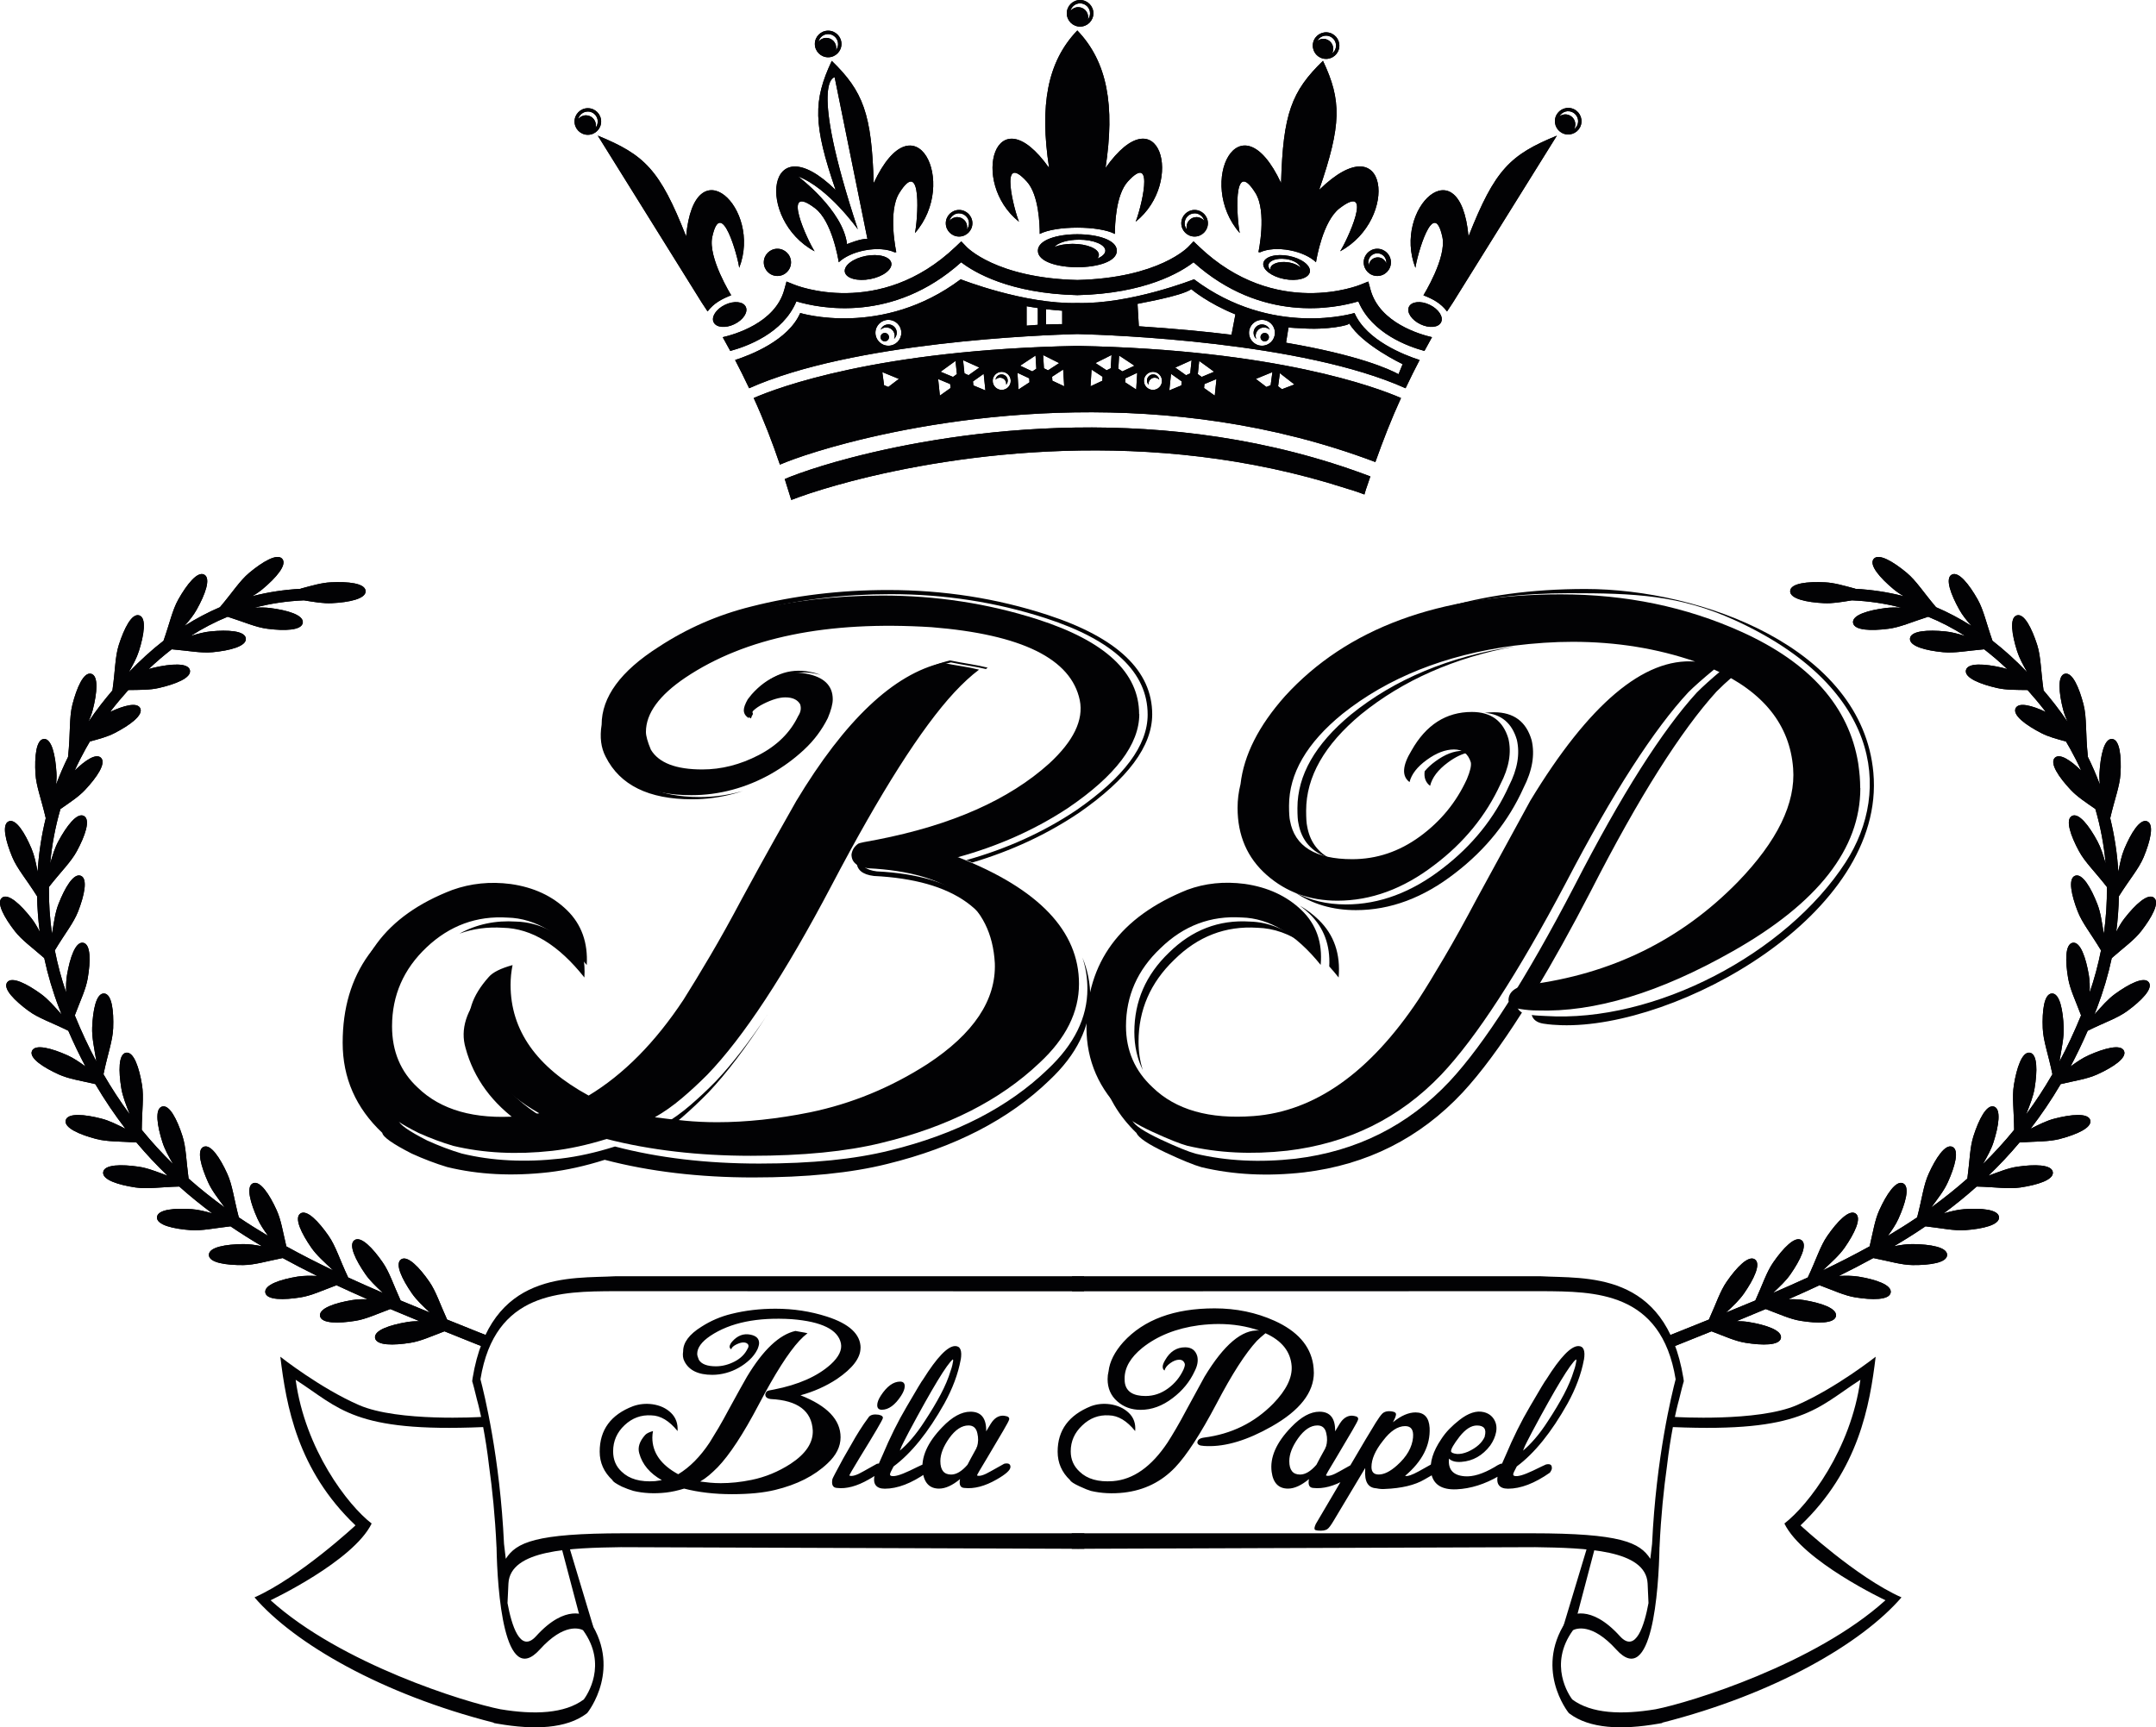
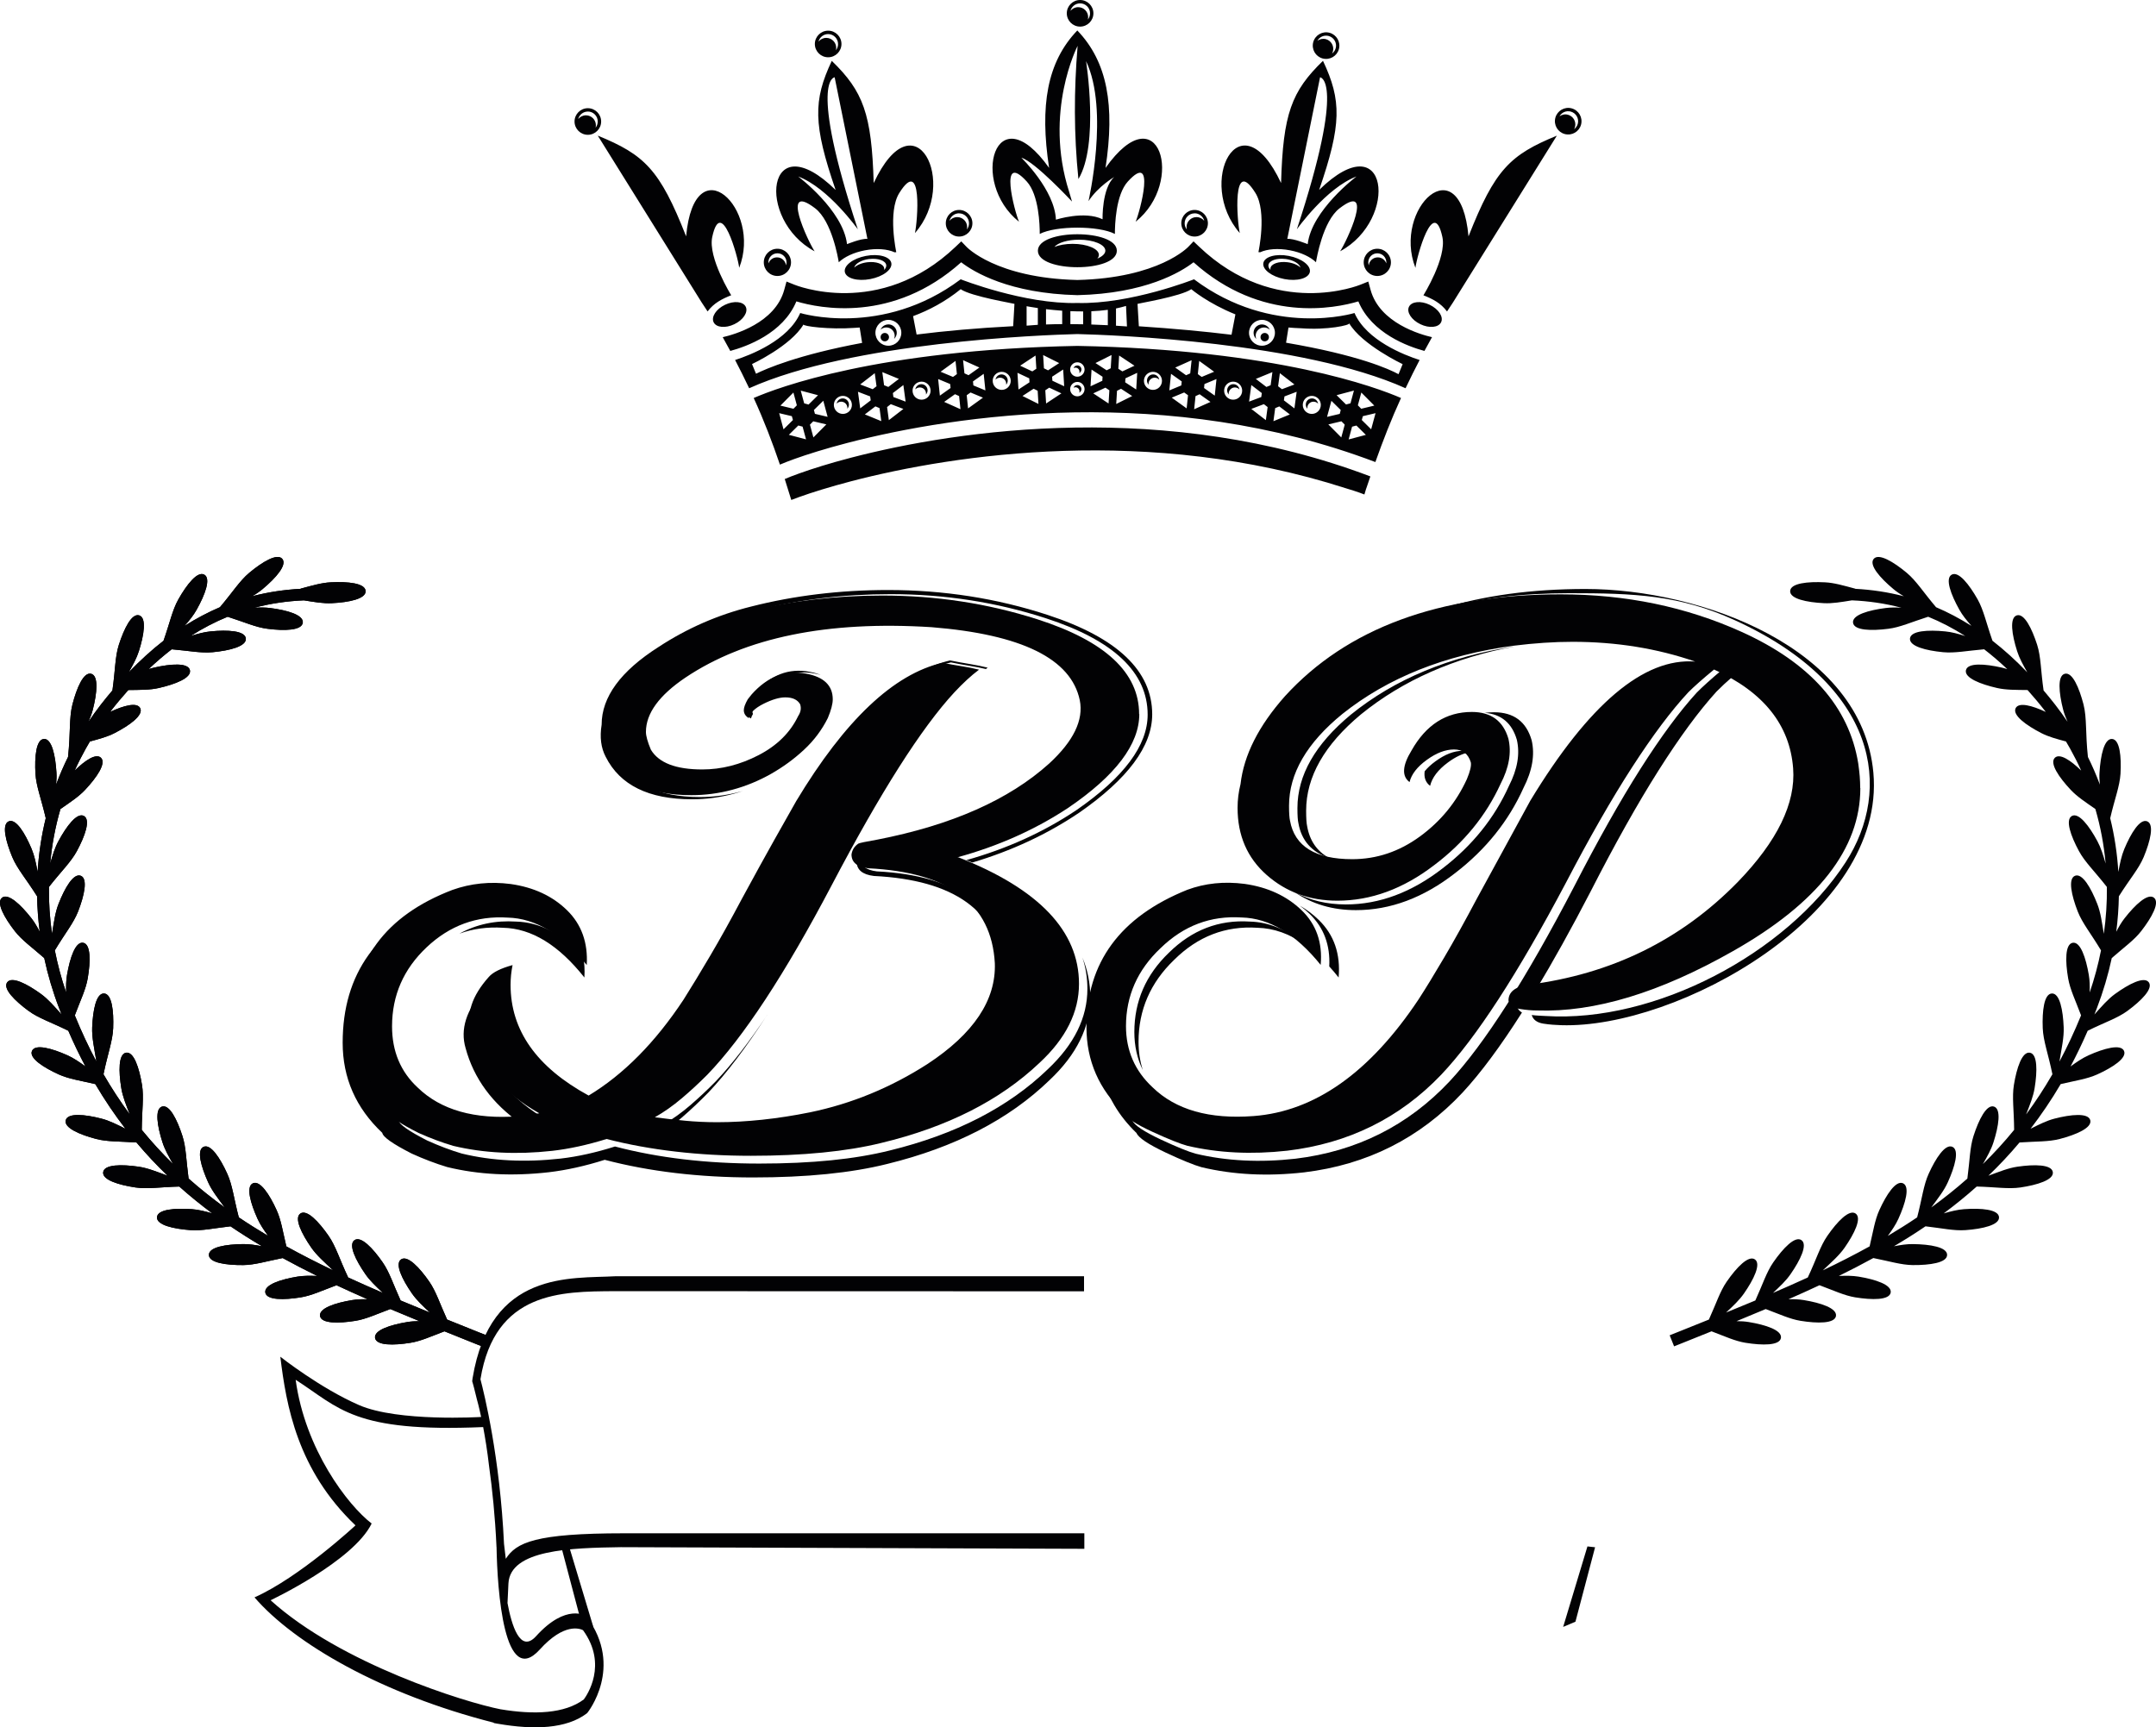
<svg xmlns="http://www.w3.org/2000/svg" id="Layer_2" viewBox="0 0 487.69 390.82">
  <defs>
    <style>      .cls-1 {        clip-rule: evenodd;      }      .cls-1, .cls-2, .cls-3 {        fill: #020204;      }      .cls-4 {        clip-path: url(#clippath-1);      }      .cls-2 {        fill-rule: evenodd;      }      .cls-5 {        clip-path: url(#clippath-2);      }      .cls-6 {        clip-path: url(#clippath);      }    </style>
    <clipPath id="clippath">
-       <path class="cls-1" d="M202.35,57.08c-1.6-.74-4.07-.95-6.73-.44-2.52.48-4.64,1.5-5.89,2.7-.13-.81-1.54-9.3-5.34-12.21-8.01-6.12-1.58,7.56-.12,9.73-13.36-7.18-10.96-29.21,4.75-13.88-5.1-14.81-5.09-20.25-.87-29.21,7.11,6.9,9.03,11.99,9.48,27.65,9.3-19.88,19.31-.11,9.33,11.32.59-2.54,1.8-17.62-3.54-9.07-2.66,4.27-.68,13.38-.68,13.38l-.39.04ZM195.86,57.9c-2.9.56-5.03,2.18-4.76,3.63.28,1.45,2.86,2.17,5.76,1.61,2.91-.56,5.03-2.18,4.76-3.63-.28-1.45-2.86-2.17-5.76-1.61ZM164,68.96c2.01-.97,4.11-.76,4.69.45.59,1.21-.57,2.98-2.58,3.94-2.01.97-4.11.77-4.69-.45-.58-1.21.57-2.98,2.58-3.94ZM188.8,17.49s-6.01.28,5.24,34.39c0,0-6.64-9.37-13.49-11.95,0,0,10.15,7.62,11.05,15.31,0,0,3.22-1.33,4.61-1.19l-7.41-36.56ZM196.6,58.6c-1.77.23-3.16,1.05-3.38,1.95.59-.58,1.66-1.05,2.92-1.21,2.01-.25,3.74.36,3.87,1.38.01.12,0,.24-.02.36.34-.34.52-.72.48-1.09-.13-1.02-1.86-1.63-3.87-1.38ZM190.66,89.57c-1.13,0-2.04.91-2.04,2.04s.91,2.04,2.04,2.04,2.04-.91,2.04-2.04-.91-2.04-2.04-2.04ZM208.46,86.35c-1.13,0-2.04.91-2.04,2.04s.91,2.04,2.04,2.04,2.04-.91,2.04-2.04-.91-2.04-2.04-2.04ZM226.59,84.13c1.13,0,2.04.91,2.04,2.04s-.91,2.04-2.04,2.04-2.04-.91-2.04-2.04.91-2.04,2.04-2.04ZM175.85,57.31c-1.13,0-2.04.91-2.04,2.04,0,.08,0,.16.02.24.28-.8,1.03-1.36,1.93-1.36,1.05,0,1.91.78,2.03,1.8.07-.21.12-.44.12-.68,0-1.13-.91-2.04-2.04-2.04ZM175.85,56.28c-1.7,0-3.08,1.38-3.08,3.08s1.38,3.08,3.08,3.08,3.08-1.38,3.08-3.08-1.38-3.08-3.08-3.08ZM176.53,91.77l2.95.71.42-.42.35-.36-.78-2.89-1.41,1.42-1.53,1.54ZM177.24,97.13l2.12-2.1-.13-.47-.11-.4-2.87-.68.47,1.76.51,1.89ZM182.33,99.42l-.78-2.89-.48-.13-.49-.13-2.14,2.11,1.97.52,1.93.51ZM186.92,96.02l-2.96-.7-.4.4-.35.36.78,2.89,1.41-1.42,1.52-1.53ZM186.23,90.67l-2.12,2.09.12.45.11.42,2.87.68-.48-1.78-.5-1.87ZM181.91,91.26l.48.13.51.14,2.14-2.11-1.98-.53-1.93-.51.78,2.89ZM194.57,86.98l2.84,1.08.46-.36.4-.31-.4-2.96-1.58,1.23-1.72,1.33ZM194.59,92.39l2.37-1.81-.07-.48-.06-.41-2.76-1.05.25,1.81.26,1.94ZM199.35,95.3l-.4-2.97-.46-.19-.47-.2-2.39,1.82,1.88.77,1.85.76ZM204.34,92.52l-2.84-1.08-.45.35-.39.31.4,2.96,1.58-1.22,1.71-1.32ZM204.34,87.12l-2.37,1.81.06.47.06.43,2.76,1.04-.25-1.83-.26-1.92ZM199.98,87.16l-.4-2.97,1.85.76,1.9.78-2.39,1.82-.49-.2-.46-.19ZM212.76,84.11l1.76-1.28,1.62-1.17.31,2.98-.4.3-.48.34-2.8-1.17ZM212.6,89.52l-.2-1.95-.19-1.81,2.72,1.13.04.41.05.49-2.43,1.73ZM217.26,92.59l-.31-2.98-.46-.21-.47-.21-2.45,1.74,1.86.83,1.82.82ZM222.34,89.97l-2.8-1.17-.46.33-.41.29.31,2.98,1.62-1.17,1.75-1.26ZM222.51,84.57l.2,1.93.19,1.83-2.72-1.13-.04-.43-.05-.47,2.43-1.73ZM218.16,84.47l-.31-2.98,1.82.82,1.87.84-2.45,1.74-.49-.22-.46-.21ZM230.76,82.74l1.81-1.2,1.67-1.1.18,2.99-.42.28-.49.32-2.75-1.29ZM230.38,88.13l-.12-1.96-.11-1.82,2.67,1.25.02.41.03.49-2.5,1.63ZM234.9,91.4l-.18-2.99-.45-.23-.46-.23-2.52,1.64,1.82.91,1.79.89ZM240.09,89l-2.75-1.29-.47.31-.42.28.18,2.99,1.66-1.1,1.8-1.19ZM240.49,83.61l.12,1.94.11,1.84-2.67-1.25-.03-.44-.03-.47,2.5-1.63ZM236.14,83.32l-.18-2.99,1.79.9,1.84.92-2.52,1.64-.48-.24-.45-.22ZM190.63,90.14c-.7,0-1.28.51-1.38,1.19.25-.28.62-.45,1.03-.45.77,0,1.4.62,1.4,1.4,0,.07,0,.14-.02.2.23-.25.37-.58.37-.94,0-.77-.62-1.4-1.4-1.4ZM208.42,86.92c.77,0,1.4.62,1.4,1.4,0,.36-.14.69-.37.94.01-.07.02-.13.02-.2,0-.77-.62-1.4-1.4-1.4-.41,0-.78.17-1.03.45.1-.68.68-1.19,1.38-1.19ZM226.55,84.71c.77,0,1.4.62,1.4,1.4,0,.36-.14.69-.36.94.01-.07.02-.13.02-.2,0-.77-.62-1.4-1.4-1.4-.41,0-.78.17-1.03.45.1-.68.68-1.19,1.38-1.19ZM243.7,6.88c-6.85,7.13-8.54,17.03-6.39,31.11-12.09-17.02-18.09,3.19-6.81,12.18-.99-2.28-4.69-16.18,1.77-9.09,2.74,3.01,2.93,9.88,2.92,11.85,3.64-1.9,13.36-1.9,17,0,0-1.98.18-8.84,2.92-11.85,6.46-7.1,2.76,6.81,1.77,9.09,11.28-9,5.28-29.21-6.81-12.18,2.15-14.07.46-23.98-6.39-31.11ZM285.05,57.08l-.39-.04s1.98-9.11-.68-13.38c-5.34-8.55-4.14,6.52-3.54,9.07-9.98-11.43.03-31.2,9.34-11.32.44-15.66,2.36-20.74,9.48-27.65,4.23,8.97,4.23,14.4-.87,29.21,15.71-15.33,18.11,6.7,4.75,13.88,1.45-2.17,7.89-15.86-.12-9.73-3.8,2.91-5.21,11.4-5.34,12.21-1.25-1.2-3.37-2.22-5.89-2.7-2.66-.51-5.13-.3-6.73.44ZM323.92,76.29c-.54.96-1.11,2-1.71,3.11-3.63-.98-11.93-3.95-14.95-11.21-5.27,1.58-21.86,4.96-37.28-8.85-2.89,2.23-10.9,7.08-26.28,7.44-15.38-.37-23.39-5.21-26.28-7.44-15.42,13.81-32.01,10.43-37.28,8.85-3.01,7.26-11.31,10.23-14.95,11.21-.6-1.11-1.17-2.15-1.71-3.11,2.54-.58,11.87-3.18,13.92-10.73l.51-1.86,1.8.72c.05.02,19.18,7.91,36.49-8.63l1.24-1.18,1.19,1.24s6.59,7.06,25.08,7.5c18.49-.45,25.06-7.48,25.08-7.5l1.19-1.24,1.24,1.18c17.31,16.54,36.43,8.65,36.49,8.63l1.8-.72.51,1.86c2.05,7.55,11.38,10.15,13.92,10.73ZM321.12,81.45c-1.02,1.95-2.09,4.09-3.18,6.39-23.31-10.48-66.24-12.06-74.24-12.26-8.01.21-50.93,1.79-74.24,12.26-1.09-2.3-2.16-4.44-3.18-6.39,3.47-1.12,12.02-4.43,14.73-10.63,0,0,18.54,5.69,36.3-7.63,0,0,14.38,5.68,26.39,5.36,12.01.32,26.39-5.36,26.39-5.36,17.76,13.33,36.3,7.63,36.3,7.63,2.72,6.2,11.26,9.52,14.73,10.63ZM291.53,57.9c2.9.56,5.03,2.18,4.76,3.63-.28,1.45-2.86,2.17-5.76,1.61-2.9-.56-5.03-2.18-4.76-3.63.28-1.45,2.86-2.17,5.76-1.61ZM234.77,56.73c0,4.97,17.86,4.97,17.86,0s-17.86-4.98-17.86,0ZM323.4,68.96c2.01.97,3.17,2.73,2.58,3.94-.59,1.22-2.69,1.42-4.69.45-2.01-.96-3.17-2.73-2.58-3.94.58-1.21,2.69-1.42,4.69-.45ZM298.59,17.49s6.01.28-5.24,34.39c0,0,6.64-9.37,13.49-11.95,0,0-10.15,7.62-11.04,15.31,0,0-3.22-1.33-4.61-1.19l7.41-36.56ZM290.79,58.6c-2.01-.26-3.74.36-3.87,1.38-.05.38.13.75.47,1.09-.03-.12-.04-.24-.02-.36.13-1.02,1.86-1.63,3.87-1.38,1.26.16,2.34.63,2.92,1.21-.21-.89-1.61-1.72-3.38-1.95ZM296.73,89.57c-1.13,0-2.04.91-2.04,2.04s.91,2.04,2.04,2.04,2.04-.91,2.04-2.04-.91-2.04-2.04-2.04ZM278.94,86.35c-1.13,0-2.04.91-2.04,2.04s.91,2.04,2.04,2.04,2.04-.91,2.04-2.04-.91-2.04-2.04-2.04ZM260.8,84.13c1.13,0,2.04.91,2.04,2.04s-.91,2.04-2.04,2.04-2.04-.91-2.04-2.04.91-2.04,2.04-2.04ZM311.55,57.31c1.13,0,2.04.91,2.04,2.04,0,.08,0,.16-.01.24-.28-.8-1.04-1.36-1.93-1.36-1.05,0-1.91.78-2.03,1.8-.07-.21-.11-.44-.11-.68,0-1.13.91-2.04,2.04-2.04ZM311.55,56.28c-1.7,0-3.08,1.38-3.08,3.08s1.38,3.08,3.08,3.08,3.08-1.38,3.08-3.08-1.38-3.08-3.08-3.08ZM310.87,91.77l-1.53-1.54-1.41-1.42-.78,2.89.35.36.41.42,2.95-.71ZM310.16,97.13l.51-1.89.48-1.76-2.87.68-.11.4-.13.47,2.12,2.1ZM305.07,99.42l1.93-.51,1.96-.52-2.14-2.11-.5.13-.48.13-.78,2.89ZM300.47,96.02l1.52,1.53,1.41,1.42.78-2.89-.35-.36-.4-.4-2.96.7ZM301.17,90.67l-.51,1.87-.48,1.78,2.87-.68.11-.42.12-.45-2.12-2.09ZM305.48,91.26l.78-2.89-1.93.51-1.99.53,2.14,2.11.52-.14.48-.13ZM292.82,86.98l-2.84,1.08-.47-.36-.4-.31.4-2.96,1.58,1.23,1.72,1.33ZM292.8,92.39l.26-1.94.25-1.81-2.76,1.05-.06.41-.07.48,2.37,1.81ZM288.04,95.3l1.85-.76,1.88-.77-2.39-1.82-.47.2-.46.19-.4,2.97ZM283.05,92.52l1.71,1.32,1.58,1.22.4-2.96-.4-.31-.45-.35-2.84,1.08ZM283.05,87.12l-.26,1.92-.25,1.83,2.76-1.04.06-.43.06-.47-2.37-1.81ZM287.41,87.16l-.46.19-.49.2-2.39-1.82,1.9-.78,1.85-.76-.4,2.97ZM274.63,84.11l-2.8,1.17-.48-.34-.4-.3.31-2.98,1.62,1.17,1.76,1.28ZM274.79,89.52l-2.43-1.73.05-.49.04-.41,2.72-1.13-.19,1.81-.2,1.95ZM270.13,92.59l1.82-.82,1.86-.83-2.45-1.74-.47.21-.46.21-.31,2.98ZM265.05,89.97l1.75,1.26,1.62,1.17.31-2.98-.41-.29-.46-.33-2.81,1.17ZM264.88,84.57l2.43,1.73-.05.47-.04.43-2.72,1.13.19-1.83.2-1.93ZM269.24,84.47l-.46.21-.49.22-2.45-1.74,1.88-.84,1.82-.82-.31,2.98ZM256.63,82.74l-2.75,1.29-.49-.32-.42-.28.18-2.99,1.66,1.1,1.81,1.2ZM257.02,88.13l-2.5-1.63.03-.49.02-.41,2.67-1.25-.11,1.82-.12,1.96ZM252.49,91.4l1.79-.89,1.82-.91-2.52-1.64-.46.23-.45.23-.18,2.99ZM247.3,89l1.8,1.19,1.66,1.1.18-2.99-.42-.28-.47-.31-2.76,1.29ZM246.9,83.61l2.5,1.63-.03.47-.02.44-2.67,1.25.11-1.84.12-1.94ZM251.25,83.32l-.45.22-.48.24-2.52-1.64,1.84-.92,1.79-.9-.18,2.99ZM296.77,90.14c-.77,0-1.4.62-1.4,1.4,0,.36.14.69.37.94-.01-.07-.02-.13-.02-.2,0-.77.62-1.4,1.4-1.4.41,0,.78.17,1.03.45-.1-.68-.68-1.19-1.38-1.19ZM278.98,86.92c.7,0,1.28.51,1.38,1.19-.26-.28-.62-.45-1.03-.45-.77,0-1.4.63-1.4,1.4,0,.07,0,.14.02.2-.23-.25-.37-.58-.37-.94,0-.77.62-1.4,1.4-1.4ZM260.84,84.71c.7,0,1.28.52,1.38,1.19-.26-.28-.62-.45-1.03-.45-.77,0-1.39.62-1.39,1.4,0,.07,0,.13.02.2-.23-.25-.37-.58-.37-.94,0-.77.62-1.4,1.4-1.4ZM352.17,30.69c-10.56,4.34-14.02,7.61-19.99,22.79-1.91-20.79-17.25-6.33-12.01,7.12.29-2.47,4.08-16.35,6.1-6.97,1.01,4.68-4.29,13.18-4.29,13.18,2.13.84,3.93,1.77,5.34,3.66.37-.58,1.34-2.03,1.34-2.03l23.5-37.74ZM243.76,10.37s-7.73,14.93-1.91,33.05l.64,2.18s-8.37-9.01-11.46-9.92c0,0,7.55,7.28,7.82,14.02,0,0,6.46-2.09,10.55-.09,0,0-.18-7.01,2.64-9.56,0,0-3.6,2.07-5.82,5.46,0,0,4.73-20.58-.55-31.68,0,0,2.99,18.85-1.73,26.68-1.04-10.23-1.02-19.95-.18-30.14ZM244.09,54.23c3.28,0,5.94,1.11,5.94,2.48,0,.7-.7,1.33-1.81,1.79.23-.26.35-.55.35-.84,0-1.37-2.66-2.49-5.94-2.49-1.61,0-3.06.27-4.13.7.82-.96,3.01-1.64,5.59-1.64ZM176.42,105.12c.89-.38,1.98-.81,3.26-1.27,2.95-1.06,6.99-2.33,11.93-3.62,24.81-6.47,72.64-13.44,119.5,4.31,1.74-4.89,3.59-9.67,5.8-14.49-5.39-2.35-28.06-10.93-73.21-11.79-45.15.86-67.82,9.44-73.21,11.79,2.32,5.07,4.24,10.1,5.93,15.07ZM309.03,110.54h0c-.14.44-.27.89-.4,1.34,0,0-1.42-.59-4.27-1.43-44.31-14.26-88.29-7.7-111.73-1.59-4.94,1.29-8.98,2.56-11.93,3.62-.61.22-1.18.43-1.71.64-.48-1.57-.97-3.15-1.48-4.74.81-.35,1.93-.79,3.34-1.29,2.85-1.02,6.79-2.27,11.63-3.53,24.41-6.37,71.47-13.23,117.5,4.23-.32.91-.63,1.83-.94,2.76ZM243.7,86.41c-.9,0-1.63.73-1.63,1.63s.73,1.63,1.63,1.63,1.63-.73,1.63-1.63-.73-1.63-1.63-1.63ZM243.7,81.97c-.9,0-1.63.73-1.63,1.63s.73,1.63,1.63,1.63,1.63-.73,1.63-1.63-.73-1.63-1.63-1.63ZM243.7,87.12c.51,0,.92.41.92.92,0,.36-.2.66-.5.82.04-.1.06-.21.06-.32,0-.51-.41-.92-.92-.92-.16,0-.3.04-.43.1.13-.35.47-.6.86-.6ZM243.7,82.68c.51,0,.92.41.92.92,0,.35-.2.66-.5.82.04-.1.06-.21.06-.32,0-.51-.41-.92-.92-.92-.16,0-.3.04-.43.1.13-.35.47-.6.86-.6ZM171.26,84.86h-.12s.02.05.02.05l.1-.05ZM278.57,75.74l.88-4.61c-6.24-2.52-9.91-5.64-9.98-5.7h0c-2.3,1.63-12.17,3.25-12.16,3.32l.3,5.07c7.95.52,14.91,1.18,20.97,1.92ZM291.46,74.09l-.55,3.45c16.42,2.81,23.36,5.99,25.44,7.12l.93-2.27s-9.22-4.37-12.09-9.24c.27.41-4.95,1.58-10.89,1.12-.97-.03-1.92-.09-2.85-.17ZM207.34,75.69l-.8-4.16c3.62-1.34,7.3-3.29,10.77-6.1,2.3,1.63,12.17,3.25,12.16,3.32l-.29,5.05c-8.28.43-15.53,1.09-21.85,1.89ZM194.46,74.11l.55,3.47c-14.46,2.69-21.71,5.84-24,6.98l-.9-2.19s8.78-4.1,11.65-8.97c-.26.41,5.85,1.2,11.54.78.38-.02.77-.05,1.16-.08ZM285.46,72.37c-1.62,0-2.93,1.31-2.93,2.92s1.31,2.93,2.93,2.93,2.93-1.31,2.93-2.93-1.31-2.92-2.93-2.92ZM200.95,72.37c-1.61,0-2.93,1.31-2.93,2.92s1.31,2.93,2.93,2.93,2.93-1.31,2.93-2.93-1.31-2.92-2.93-2.92ZM200.95,73.4c-.8,0-1.48.49-1.76,1.19.34-.31.79-.51,1.29-.51,1.05,0,1.9.85,1.9,1.9,0,.25-.05.49-.14.7.37-.35.61-.84.61-1.39,0-1.05-.85-1.9-1.9-1.9ZM285.46,73.4c-1.05,0-1.9.85-1.9,1.9,0,.55.23,1.04.61,1.39-.09-.22-.14-.46-.14-.7,0-1.05.85-1.9,1.9-1.9.5,0,.95.19,1.29.51-.28-.7-.96-1.19-1.76-1.19ZM200.14,75.33c.52,0,.95.42.95.95s-.42.95-.95.95-.95-.42-.95-.95.42-.95.95-.95ZM286.08,75.33c.52,0,.95.42.95.95s-.42.95-.95.95-.95-.42-.95-.95.43-.95.95-.95ZM270.22,48.26c1.05,0,1.93.72,2.18,1.7-.41-.51-1.04-.84-1.75-.84-1.24,0-2.25,1.01-2.25,2.25,0,.19.03.37.07.55-.31-.38-.5-.87-.5-1.4,0-1.24,1.01-2.25,2.25-2.25ZM270.22,47.5c-1.66,0-3.01,1.35-3.01,3.01s1.35,3.01,3.01,3.01,3.01-1.35,3.01-3.01-1.35-3.01-3.01-3.01ZM216.95,48.26c-1.05,0-1.93.72-2.18,1.7.41-.51,1.04-.84,1.75-.84,1.24,0,2.25,1.01,2.25,2.25,0,.19-.03.37-.07.55.31-.38.49-.87.49-1.4,0-1.24-1.01-2.25-2.25-2.25ZM216.95,47.5c1.66,0,3.01,1.35,3.01,3.01s-1.35,3.01-3.01,3.01-3.01-1.35-3.01-3.01,1.35-3.01,3.01-3.01ZM187.33,7.71c-1.05,0-1.93.72-2.18,1.7.41-.51,1.04-.84,1.75-.84,1.24,0,2.25,1.01,2.25,2.25,0,.19-.03.38-.07.55.31-.38.49-.87.49-1.41,0-1.24-1.01-2.25-2.25-2.25ZM187.33,6.94c1.66,0,3.01,1.35,3.01,3.01s-1.35,3.01-3.01,3.01-3.01-1.35-3.01-3.01,1.35-3.01,3.01-3.01ZM132.97,25.24c-1.05,0-1.93.72-2.18,1.69.41-.51,1.04-.84,1.75-.84,1.24,0,2.25,1.01,2.25,2.25,0,.19-.03.38-.07.55.31-.38.49-.87.49-1.41,0-1.24-1.01-2.25-2.25-2.25ZM132.97,24.48c1.66,0,3.01,1.35,3.01,3.01s-1.35,3.01-3.01,3.01-3.01-1.35-3.01-3.01,1.35-3.01,3.01-3.01ZM244.32.76c-1.05,0-1.93.72-2.18,1.7.41-.51,1.04-.84,1.75-.84,1.24,0,2.25,1.01,2.25,2.25,0,.19-.02.38-.07.55.31-.39.5-.87.5-1.41,0-1.24-1.01-2.25-2.25-2.25ZM244.32,0c1.66,0,3.01,1.35,3.01,3.01s-1.35,3.01-3.01,3.01-3.01-1.35-3.01-3.01,1.35-3.01,3.01-3.01ZM300.54,8.14c-1.02-.27-2.05.2-2.54,1.08.53-.39,1.22-.54,1.91-.36,1.2.32,1.91,1.55,1.6,2.75-.05.19-.12.36-.21.51.4-.29.7-.72.84-1.23.32-1.2-.4-2.43-1.6-2.75ZM300.73,7.41c1.61.43,2.56,2.08,2.14,3.68-.43,1.61-2.07,2.56-3.68,2.14-1.61-.43-2.56-2.07-2.14-3.68.43-1.61,2.07-2.56,3.68-2.14ZM355.3,25.24c-1.02-.27-2.05.2-2.54,1.08.53-.39,1.22-.55,1.91-.36,1.2.32,1.91,1.55,1.6,2.75-.05.19-.12.36-.21.52.4-.29.7-.72.84-1.23.32-1.2-.4-2.43-1.59-2.75ZM355.5,24.51c1.61.43,2.56,2.07,2.14,3.68-.43,1.61-2.07,2.56-3.68,2.14-1.61-.43-2.56-2.07-2.14-3.68.43-1.61,2.08-2.56,3.68-2.14ZM234.76,73.49v-3.79c-1.58-.23-2.54-.42-2.54-.42v4.4c.82-.08,1.67-.14,2.54-.19ZM240.27,73.33v-3.03c-1.33-.1-2.57-.22-3.66-.35v3.46c1.21-.05,2.44-.07,3.66-.08ZM245.01,70.46v2.91c-.94-.02-1.9-.04-2.89-.04v-2.93c.94.04,1.91.06,2.89.06ZM252.44,73.69v-3.9c.78-.16,1.54-.35,2.27-.57l.21,4.64s-.93-.08-2.48-.17ZM250.59,70.1v3.48c-1.1-.06-2.36-.11-3.73-.16v-3c1.25-.05,2.51-.15,3.73-.32ZM135.22,30.69l23.5,37.74s.97,1.45,1.34,2.03c1.41-1.88,3.21-2.81,5.34-3.66,0,0-5.29-8.5-4.29-13.18,2.02-9.38,5.81,4.5,6.1,6.97,5.24-13.45-10.1-27.91-12.01-7.12-5.97-15.18-9.42-18.45-19.99-22.79Z" />
-     </clipPath>
+       </clipPath>
    <clipPath id="clippath-1">
      <path class="cls-1" d="M419.67,133.22c3.7.2,7.36.74,10.98,1.68-.88-.51-1.67-1.04-2.39-1.65-2.98-2.49-5.56-5.43-4.43-6.8,1.14-1.36,4.5.67,7.48,3.15,2.18,1.83,3.75,4.39,6.63,7.78,2.69,1.15,5.35,2.55,7.99,4.22-1.1-1.26-2.02-2.4-2.72-3.65-1.9-3.39-3.28-7.05-1.74-7.93,1.55-.87,3.97,2.22,5.88,5.6,1.36,2.43,1.93,5.31,3.35,9.35,2.66,2.07,5.28,4.44,7.87,7.14-.98-1.73-1.79-3.2-2.29-4.77-1.18-3.7-1.78-7.56-.09-8.11,1.7-.54,3.43,2.98,4.62,6.67.87,2.75.8,5.81,1.45,10.31.87,1.02,1.73,2.08,2.59,3.18l.07.09c.97,1.25,1.89,2.53,2.76,3.82-.42-.94-.76-1.84-1-2.76-.96-3.76-1.34-7.66.38-8.1,1.72-.44,3.25,3.17,4.23,6.93.79,3.1.41,6.5,1,11.9.97,1.96,1.84,3.96,2.61,6l.09.25c-.1-.95-.14-1.84-.08-2.73.23-3.87,1.06-7.7,2.83-7.6,1.77.11,2.14,4.01,1.92,7.88-.18,2.86-1.32,5.67-2.33,10.05.98,3.98,1.59,8.05,1.84,12.15.37-1.99.71-3.65,1.35-5.19,1.5-3.58,3.54-6.92,5.18-6.25,1.64.69.69,4.49-.79,8.07-1.12,2.68-3.17,4.98-5.62,8.89-.05,2.67-.25,5.35-.59,8.02.58-1.14,1.17-2.14,1.88-3.05,2.39-3.06,5.24-5.74,6.64-4.66,1.4,1.1-.51,4.52-2.89,7.58-1.59,2.04-3.8,3.59-6.65,6.09-.81,3.79-1.92,7.56-3.34,11.27-.19.5-.39.99-.58,1.49,1.7-1.9,3.03-3.45,4.63-4.62,3.14-2.28,6.62-4.08,7.67-2.66,1.05,1.44-1.74,4.2-4.86,6.49-2.26,1.65-5.08,2.55-8.96,4.47-1.22,2.82-2.52,5.51-3.88,8.08,1.42-1.04,2.68-1.89,4.04-2.51,3.54-1.59,7.32-2.63,8.05-1.02.73,1.62-2.57,3.76-6.09,5.35-2.25,1.01-4.8,1.37-8.23,2.17-2.12,3.61-4.4,6.96-6.81,10.1,2-1,3.65-1.83,5.39-2.28,3.75-.97,7.65-1.36,8.11.35.44,1.72-3.16,3.27-6.91,4.25-2.52.65-5.25.53-9.09.79-2.24,2.67-4.59,5.17-7.04,7.52,2.54-.94,4.51-1.74,6.55-2.04,3.84-.56,7.76-.53,8.02,1.22.26,1.76-3.5,2.91-7.33,3.48-2.75.4-5.63-.1-9.89-.21-2.39,2.14-4.88,4.15-7.45,6.07,1.66-.48,3.12-.84,4.59-.95,3.87-.28,7.78.04,7.91,1.81.12,1.77-3.7,2.65-7.57,2.93-2.59.19-5.25-.42-9.06-.86-2.31,1.57-4.69,3.07-7.13,4.51,1.54-.3,2.91-.51,4.28-.49,3.88.04,7.75.68,7.74,2.45-.02,1.78-3.9,2.33-7.78,2.3-2.59-.03-5.17-.85-8.91-1.59-2.54,1.39-5.14,2.74-7.8,4.05,1.63-.07,3.06-.07,4.45.15,3.83.63,7.55,1.85,7.28,3.6-.29,1.75-4.22,1.71-8.04,1.09-2.43-.4-4.76-1.51-8.07-2.74-2.3,1.08-4.64,2.13-7.01,3.17,1.23-.03,2.36.01,3.46.19,3.83.63,7.55,1.84,7.28,3.6-.29,1.75-4.22,1.71-8.04,1.09-2.38-.39-4.66-1.47-7.86-2.66-2.17.92-4.37,1.83-6.59,2.74.97,0,1.87.05,2.76.2,3.83.63,7.56,1.84,7.28,3.6-.29,1.75-4.21,1.71-8.04,1.09-2.34-.38-4.56-1.42-7.66-2.59l-6.02,2.42-2.45.98-1-2.5,2.45-.98c2.16-.87,4.3-1.72,6.42-2.58,1.68-3.69,2.51-6.38,4.04-8.59,2.21-3.19,4.91-6.03,6.37-5.02,1.46,1.02-.27,4.54-2.48,7.72-1.04,1.49-2.39,2.76-4.04,4.3,2.23-.91,4.44-1.82,6.62-2.73,1.69-3.71,2.52-6.41,4.06-8.63,2.21-3.19,4.91-6.03,6.37-5.02,1.46,1.02-.27,4.54-2.48,7.72-1.01,1.46-2.34,2.71-3.95,4.22,2.67-1.15,5.29-2.31,7.86-3.49,1.96-4.13,2.79-7.07,4.45-9.45,2.21-3.19,4.91-6.03,6.37-5.02,1.46,1.02-.27,4.54-2.48,7.72-1.22,1.75-2.88,3.2-4.94,5.14,3.64-1.74,7.17-3.54,10.59-5.43.81-3.42,1.18-5.95,2.19-8.18,1.6-3.54,3.75-6.82,5.37-6.09,1.62.74.55,4.51-1.05,8.04-.59,1.3-1.41,2.51-2.39,3.86,2.27-1.35,4.48-2.74,6.63-4.19,1.13-4.3,1.43-7.28,2.61-9.87,1.6-3.54,3.75-6.82,5.37-6.09,1.62.74.55,4.51-1.05,8.04-.84,1.86-2.15,3.52-3.73,5.67,2.82-2.05,5.55-4.21,8.16-6.53.56-4.14.55-7.02,1.39-9.63,1.19-3.7,2.94-7.2,4.63-6.66,1.69.55,1.07,4.42-.12,8.11-.52,1.61-1.36,3.11-2.38,4.89,2.47-2.42,4.83-4.98,7.06-7.73-.03-4.43-.51-7.39-.05-10.19.63-3.83,1.84-7.55,3.6-7.27,1.76.29,1.71,4.21,1.08,8.04-.31,1.88-1.04,3.68-1.92,5.93,2.1-2.84,4.08-5.86,5.95-9.09-.94-4.6-2.07-7.5-2.19-10.43-.15-3.88.29-7.77,2.07-7.85,1.78-.07,2.52,3.78,2.67,7.66.09,2.3-.45,4.62-.96,7.75,1.75-3.27,3.38-6.75,4.89-10.45-1.3-3.48-2.49-5.86-2.92-8.38-.66-3.83-.72-7.74,1.03-8.05,1.75-.3,2.99,3.43,3.64,7.25.22,1.26.24,2.55.2,4,1.08-3.15,1.93-6.33,2.56-9.53-2.29-3.83-4.22-6.14-5.26-8.79-1.41-3.62-2.26-7.44-.61-8.09,1.66-.64,3.62,2.76,5.03,6.37.76,1.93,1.03,4.06,1.48,6.76.5-3.54.74-7.08.69-10.6-2.75-3.53-4.95-5.59-6.31-8.1-1.85-3.42-3.16-7.1-1.6-7.96,1.57-.84,3.93,2.29,5.77,5.71.79,1.47,1.29,3.1,1.86,5.05-.38-4.18-1.15-8.3-2.32-12.33-2.3-1.6-4.12-2.79-5.57-4.33-2.66-2.83-4.87-6.06-3.58-7.28,1.12-1.05,3.58.61,5.94,2.91-.76-1.68-1.6-3.34-2.51-4.97-.3-.54-.61-1.07-.93-1.61-2.18-.59-3.96-1.07-5.56-1.89-3.45-1.77-6.62-4.07-5.82-5.66.73-1.4,3.73-.58,6.81.86l-.06-.08c-1.34-1.73-2.7-3.35-4.06-4.87-2.73-.04-4.87,0-6.89-.46-3.78-.86-7.43-2.29-7.05-4.03.4-1.74,4.31-1.45,8.09-.59.42.1.84.21,1.26.35-1.73-1.64-3.47-3.13-5.23-4.49-3.93.34-6.64.91-9.28.66-3.86-.37-7.66-1.33-7.5-3.1.18-1.77,4.09-1.99,7.95-1.61,1.47.14,2.9.53,4.55,1.05-2.76-1.76-5.56-3.21-8.38-4.36-3.82,1.21-6.35,2.39-9,2.72-3.85.5-7.77.4-8-1.37-.22-1.77,3.55-2.84,7.4-3.33,1.13-.14,2.28-.14,3.53-.06-3.68-.98-7.42-1.51-11.19-1.67-2.44.39-4.39.74-6.32.64-3.88-.19-7.72-.98-7.64-2.75.09-1.78,4-2.17,7.87-1.97,2.09.1,4.16.72,6.83,1.43" />
    </clipPath>
    <clipPath id="clippath-2">
      <path class="cls-1" d="M68.02,133.22c-3.7.2-7.36.74-10.98,1.68.88-.51,1.67-1.04,2.39-1.65,2.98-2.49,5.56-5.43,4.43-6.8-1.14-1.36-4.5.67-7.48,3.15-2.18,1.83-3.75,4.39-6.63,7.78-2.69,1.15-5.35,2.55-7.99,4.22,1.1-1.26,2.02-2.4,2.72-3.65,1.9-3.39,3.28-7.05,1.74-7.93-1.55-.87-3.97,2.22-5.88,5.6-1.36,2.43-1.93,5.31-3.35,9.35-2.66,2.07-5.28,4.44-7.87,7.14.98-1.73,1.79-3.2,2.29-4.77,1.18-3.7,1.78-7.56.09-8.11-1.7-.54-3.43,2.98-4.62,6.67-.87,2.75-.8,5.81-1.45,10.31-.87,1.02-1.73,2.08-2.59,3.18l-.07.09c-.97,1.25-1.89,2.53-2.76,3.82.42-.94.76-1.84.99-2.76.96-3.76,1.34-7.66-.38-8.1-1.72-.44-3.25,3.17-4.23,6.93-.79,3.1-.41,6.5-1,11.9-.97,1.96-1.84,3.96-2.61,6l-.09.25c.1-.95.14-1.84.08-2.73-.23-3.87-1.06-7.7-2.83-7.6-1.77.11-2.14,4.01-1.92,7.88.18,2.86,1.32,5.67,2.33,10.05-.98,3.98-1.59,8.05-1.84,12.15-.37-1.99-.71-3.65-1.35-5.19-1.5-3.58-3.54-6.92-5.18-6.25-1.64.69-.69,4.49.79,8.07,1.12,2.68,3.17,4.98,5.62,8.89.05,2.67.25,5.35.6,8.02-.59-1.14-1.17-2.14-1.88-3.05-2.39-3.06-5.24-5.74-6.64-4.66-1.4,1.1.51,4.52,2.89,7.58,1.59,2.04,3.8,3.59,6.65,6.09.81,3.79,1.92,7.56,3.34,11.27.19.5.39.99.58,1.49-1.7-1.9-3.03-3.45-4.63-4.62-3.14-2.28-6.62-4.08-7.67-2.66-1.05,1.44,1.74,4.2,4.86,6.49,2.26,1.65,5.08,2.55,8.96,4.47,1.22,2.82,2.52,5.51,3.88,8.08-1.42-1.04-2.68-1.89-4.04-2.51-3.54-1.59-7.32-2.63-8.05-1.02-.73,1.62,2.57,3.76,6.09,5.35,2.25,1.01,4.8,1.37,8.23,2.17,2.12,3.61,4.4,6.96,6.81,10.1-2-1-3.65-1.83-5.39-2.28-3.75-.97-7.65-1.36-8.11.35-.45,1.72,3.16,3.27,6.91,4.25,2.52.65,5.25.53,9.09.79,2.24,2.67,4.59,5.17,7.04,7.52-2.54-.94-4.51-1.74-6.55-2.04-3.84-.56-7.76-.53-8.02,1.22-.26,1.76,3.49,2.91,7.33,3.48,2.75.4,5.63-.1,9.89-.21,2.39,2.14,4.88,4.15,7.45,6.07-1.66-.48-3.12-.84-4.59-.95-3.87-.28-7.78.04-7.91,1.81-.12,1.77,3.7,2.65,7.57,2.93,2.59.19,5.25-.42,9.06-.86,2.31,1.57,4.69,3.07,7.13,4.51-1.54-.3-2.91-.51-4.28-.49-3.88.04-7.75.68-7.74,2.45.02,1.78,3.9,2.33,7.78,2.3,2.59-.03,5.17-.85,8.91-1.59,2.54,1.39,5.14,2.74,7.81,4.05-1.63-.07-3.06-.07-4.46.15-3.83.63-7.55,1.85-7.28,3.6.29,1.75,4.22,1.71,8.04,1.09,2.43-.4,4.76-1.51,8.07-2.74,2.3,1.08,4.64,2.13,7.01,3.17-1.23-.03-2.36.01-3.46.19-3.83.63-7.55,1.84-7.28,3.6.29,1.75,4.22,1.71,8.04,1.09,2.38-.39,4.66-1.47,7.86-2.66,2.17.92,4.37,1.83,6.59,2.74-.97,0-1.87.05-2.76.2-3.83.63-7.56,1.84-7.28,3.6.29,1.75,4.21,1.71,8.04,1.09,2.34-.38,4.56-1.42,7.66-2.59l6.02,2.42,2.45.98,1-2.5-2.45-.98c-2.16-.87-4.3-1.72-6.42-2.58-1.68-3.69-2.51-6.38-4.04-8.59-2.21-3.19-4.91-6.03-6.38-5.02-1.46,1.02.27,4.54,2.48,7.72,1.04,1.49,2.39,2.76,4.04,4.3-2.23-.91-4.44-1.82-6.62-2.73-1.69-3.71-2.52-6.41-4.06-8.63-2.21-3.19-4.91-6.03-6.37-5.02-1.46,1.02.27,4.54,2.48,7.72,1.01,1.46,2.34,2.71,3.95,4.22-2.67-1.15-5.29-2.31-7.86-3.49-1.96-4.13-2.79-7.07-4.45-9.45-2.21-3.19-4.91-6.03-6.37-5.02-1.46,1.02.27,4.54,2.48,7.72,1.22,1.75,2.88,3.2,4.94,5.14-3.64-1.74-7.17-3.54-10.59-5.43-.81-3.42-1.18-5.95-2.19-8.18-1.6-3.54-3.75-6.82-5.37-6.09-1.62.74-.55,4.51,1.05,8.04.59,1.3,1.41,2.51,2.39,3.86-2.27-1.35-4.48-2.74-6.63-4.19-1.13-4.3-1.43-7.28-2.61-9.87-1.6-3.54-3.75-6.82-5.37-6.09-1.62.74-.55,4.51,1.05,8.04.84,1.86,2.15,3.52,3.73,5.67-2.82-2.05-5.55-4.21-8.16-6.53-.56-4.14-.55-7.02-1.39-9.63-1.19-3.7-2.94-7.2-4.63-6.66-1.69.55-1.07,4.42.12,8.11.52,1.61,1.36,3.11,2.38,4.89-2.47-2.42-4.83-4.98-7.07-7.73.03-4.43.51-7.39.05-10.19-.63-3.83-1.84-7.55-3.6-7.27-1.75.29-1.71,4.21-1.08,8.04.31,1.88,1.04,3.68,1.92,5.93-2.1-2.84-4.08-5.86-5.95-9.09.94-4.6,2.07-7.5,2.19-10.43.15-3.88-.29-7.77-2.07-7.85-1.78-.07-2.52,3.78-2.68,7.66-.09,2.3.45,4.62.96,7.75-1.75-3.27-3.38-6.75-4.89-10.45,1.3-3.48,2.49-5.86,2.92-8.38.66-3.83.72-7.74-1.03-8.05-1.76-.3-2.99,3.43-3.65,7.25-.22,1.26-.24,2.55-.2,4-1.08-3.15-1.93-6.33-2.56-9.53,2.29-3.83,4.22-6.14,5.26-8.79,1.41-3.62,2.26-7.44.61-8.09-1.66-.64-3.62,2.76-5.03,6.37-.76,1.93-1.03,4.06-1.48,6.76-.5-3.54-.74-7.08-.69-10.6,2.75-3.53,4.95-5.59,6.31-8.1,1.85-3.42,3.16-7.1,1.6-7.96-1.57-.84-3.93,2.29-5.77,5.71-.8,1.47-1.29,3.1-1.86,5.05.38-4.18,1.15-8.3,2.32-12.33,2.3-1.6,4.12-2.79,5.57-4.33,2.66-2.83,4.87-6.06,3.58-7.28-1.12-1.05-3.58.61-5.93,2.91.76-1.68,1.6-3.34,2.51-4.97.3-.54.61-1.07.93-1.61,2.18-.59,3.96-1.07,5.56-1.89,3.45-1.77,6.62-4.07,5.82-5.66-.73-1.4-3.73-.58-6.81.86l.06-.08c1.34-1.73,2.7-3.35,4.06-4.87,2.73-.04,4.87,0,6.89-.46,3.78-.86,7.43-2.29,7.05-4.03-.4-1.74-4.31-1.45-8.09-.59-.42.1-.84.21-1.26.35,1.73-1.64,3.47-3.13,5.23-4.49,3.93.34,6.64.91,9.27.66,3.87-.37,7.66-1.33,7.5-3.1-.18-1.77-4.09-1.99-7.95-1.61-1.47.14-2.9.53-4.55,1.05,2.76-1.76,5.56-3.21,8.38-4.36,3.82,1.21,6.35,2.39,9,2.72,3.85.5,7.77.4,8-1.37.22-1.77-3.55-2.84-7.4-3.33-1.13-.14-2.27-.14-3.53-.06,3.68-.98,7.42-1.51,11.19-1.67,2.44.39,4.39.74,6.32.64,3.88-.19,7.72-.98,7.63-2.75-.09-1.78-4-2.17-7.87-1.97-2.09.1-4.15.72-6.83,1.43" />
    </clipPath>
  </defs>
  <g id="Layer_1-2" data-name="Layer_1">
    <g>
      <g>
        <path class="cls-2" d="M202.35,57.08c-1.6-.74-4.07-.95-6.73-.44-2.52.48-4.64,1.5-5.89,2.7-.13-.81-1.54-9.3-5.34-12.21-8.01-6.12-1.58,7.56-.12,9.73-13.36-7.18-10.96-29.21,4.75-13.88-5.1-14.81-5.09-20.25-.87-29.21,7.11,6.9,9.03,11.99,9.48,27.65,9.3-19.88,19.31-.11,9.33,11.32.59-2.54,1.8-17.62-3.54-9.07-2.66,4.27-.68,13.38-.68,13.38l-.39.04ZM195.86,57.9c-2.9.56-5.03,2.18-4.76,3.63.28,1.45,2.86,2.17,5.76,1.61,2.91-.56,5.03-2.18,4.76-3.63-.28-1.45-2.86-2.17-5.76-1.61ZM164,68.96c2.01-.97,4.11-.76,4.69.45.59,1.21-.57,2.98-2.58,3.94-2.01.97-4.11.77-4.69-.45-.58-1.21.57-2.98,2.58-3.94ZM188.8,17.49s-6.01.28,5.24,34.39c0,0-6.64-9.37-13.49-11.95,0,0,10.15,7.62,11.05,15.31,0,0,3.22-1.33,4.61-1.19l-7.41-36.56ZM196.6,58.6c-1.77.23-3.16,1.05-3.38,1.95.59-.58,1.66-1.05,2.92-1.21,2.01-.25,3.74.36,3.87,1.38.01.12,0,.24-.02.36.34-.34.52-.72.48-1.09-.13-1.02-1.86-1.63-3.87-1.38ZM190.66,89.57c-1.13,0-2.04.91-2.04,2.04s.91,2.04,2.04,2.04,2.04-.91,2.04-2.04-.91-2.04-2.04-2.04ZM208.46,86.35c-1.13,0-2.04.91-2.04,2.04s.91,2.04,2.04,2.04,2.04-.91,2.04-2.04-.91-2.04-2.04-2.04ZM226.59,84.13c1.13,0,2.04.91,2.04,2.04s-.91,2.04-2.04,2.04-2.04-.91-2.04-2.04.91-2.04,2.04-2.04ZM175.85,57.31c-1.13,0-2.04.91-2.04,2.04,0,.08,0,.16.02.24.28-.8,1.03-1.36,1.93-1.36,1.05,0,1.91.78,2.03,1.8.07-.21.12-.44.12-.68,0-1.13-.91-2.04-2.04-2.04ZM175.85,56.28c-1.7,0-3.08,1.38-3.08,3.08s1.38,3.08,3.08,3.08,3.08-1.38,3.08-3.08-1.38-3.08-3.08-3.08ZM176.53,91.77l2.95.71.42-.42.35-.36-.78-2.89-1.41,1.42-1.53,1.54ZM177.24,97.13l2.12-2.1-.13-.47-.11-.4-2.87-.68.47,1.76.51,1.89ZM182.33,99.42l-.78-2.89-.48-.13-.49-.13-2.14,2.11,1.97.52,1.93.51ZM186.92,96.02l-2.96-.7-.4.4-.35.36.78,2.89,1.41-1.42,1.52-1.53ZM186.23,90.67l-2.12,2.09.12.45.11.42,2.87.68-.48-1.78-.5-1.87ZM181.91,91.26l.48.13.51.14,2.14-2.11-1.98-.53-1.93-.51.78,2.89ZM194.57,86.98l2.84,1.08.46-.36.4-.31-.4-2.96-1.58,1.23-1.72,1.33ZM194.59,92.39l2.37-1.81-.07-.48-.06-.41-2.76-1.05.25,1.81.26,1.94ZM199.35,95.3l-.4-2.97-.46-.19-.47-.2-2.39,1.82,1.88.77,1.85.76ZM204.34,92.52l-2.84-1.08-.45.35-.39.31.4,2.96,1.58-1.22,1.71-1.32ZM204.34,87.12l-2.37,1.81.06.47.06.43,2.76,1.04-.25-1.83-.26-1.92ZM199.98,87.16l-.4-2.97,1.85.76,1.9.78-2.39,1.82-.49-.2-.46-.19ZM212.76,84.11l1.76-1.28,1.62-1.17.31,2.98-.4.3-.48.34-2.8-1.17ZM212.6,89.52l-.2-1.95-.19-1.81,2.72,1.13.04.41.05.49-2.43,1.73ZM217.26,92.59l-.31-2.98-.46-.21-.47-.21-2.45,1.74,1.86.83,1.82.82ZM222.34,89.97l-2.8-1.17-.46.33-.41.29.31,2.98,1.62-1.17,1.75-1.26ZM222.51,84.57l.2,1.93.19,1.83-2.72-1.13-.04-.43-.05-.47,2.43-1.73ZM218.16,84.47l-.31-2.98,1.82.82,1.87.84-2.45,1.74-.49-.22-.46-.21ZM230.76,82.74l1.81-1.2,1.67-1.1.18,2.99-.42.28-.49.32-2.75-1.29ZM230.38,88.13l-.12-1.96-.11-1.82,2.67,1.25.02.41.03.49-2.5,1.63ZM234.9,91.4l-.18-2.99-.45-.23-.46-.23-2.52,1.64,1.82.91,1.79.89ZM240.09,89l-2.75-1.29-.47.31-.42.28.18,2.99,1.66-1.1,1.8-1.19ZM240.49,83.61l.12,1.94.11,1.84-2.67-1.25-.03-.44-.03-.47,2.5-1.63ZM236.14,83.32l-.18-2.99,1.79.9,1.84.92-2.52,1.64-.48-.24-.45-.22ZM190.63,90.14c-.7,0-1.28.51-1.38,1.19.25-.28.62-.45,1.03-.45.77,0,1.4.62,1.4,1.4,0,.07,0,.14-.02.2.23-.25.37-.58.37-.94,0-.77-.62-1.4-1.4-1.4ZM208.42,86.92c.77,0,1.4.62,1.4,1.4,0,.36-.14.69-.37.94.01-.07.02-.13.02-.2,0-.77-.62-1.4-1.4-1.4-.41,0-.78.17-1.03.45.1-.68.68-1.19,1.38-1.19ZM226.55,84.71c.77,0,1.4.62,1.4,1.4,0,.36-.14.69-.36.94.01-.07.02-.13.02-.2,0-.77-.62-1.4-1.4-1.4-.41,0-.78.17-1.03.45.1-.68.68-1.19,1.38-1.19ZM243.7,6.88c-6.85,7.13-8.54,17.03-6.39,31.11-12.09-17.02-18.09,3.19-6.81,12.18-.99-2.28-4.69-16.18,1.77-9.09,2.74,3.01,2.93,9.88,2.92,11.85,3.64-1.9,13.36-1.9,17,0,0-1.98.18-8.84,2.92-11.85,6.46-7.1,2.76,6.81,1.77,9.09,11.28-9,5.28-29.21-6.81-12.18,2.15-14.07.46-23.98-6.39-31.11ZM285.05,57.08l-.39-.04s1.98-9.11-.68-13.38c-5.34-8.55-4.14,6.52-3.54,9.07-9.98-11.43.03-31.2,9.34-11.32.44-15.66,2.36-20.74,9.48-27.65,4.23,8.97,4.23,14.4-.87,29.21,15.71-15.33,18.11,6.7,4.75,13.88,1.45-2.17,7.89-15.86-.12-9.73-3.8,2.91-5.21,11.4-5.34,12.21-1.25-1.2-3.37-2.22-5.89-2.7-2.66-.51-5.13-.3-6.73.44ZM323.92,76.29c-.54.96-1.11,2-1.71,3.11-3.63-.98-11.93-3.95-14.95-11.21-5.27,1.58-21.86,4.96-37.28-8.85-2.89,2.23-10.9,7.08-26.28,7.44-15.38-.37-23.39-5.21-26.28-7.44-15.42,13.81-32.01,10.43-37.28,8.85-3.01,7.26-11.31,10.23-14.95,11.21-.6-1.11-1.17-2.15-1.71-3.11,2.54-.58,11.87-3.18,13.92-10.73l.51-1.86,1.8.72c.05.02,19.18,7.91,36.49-8.63l1.24-1.18,1.19,1.24s6.59,7.06,25.08,7.5c18.49-.45,25.06-7.48,25.08-7.5l1.19-1.24,1.24,1.18c17.31,16.54,36.43,8.65,36.49,8.63l1.8-.72.51,1.86c2.05,7.55,11.38,10.15,13.92,10.73ZM321.12,81.45c-1.02,1.95-2.09,4.09-3.18,6.39-23.31-10.48-66.24-12.06-74.24-12.26-8.01.21-50.93,1.79-74.24,12.26-1.09-2.3-2.16-4.44-3.18-6.39,3.47-1.12,12.02-4.43,14.73-10.63,0,0,18.54,5.69,36.3-7.63,0,0,14.38,5.68,26.39,5.36,12.01.32,26.39-5.36,26.39-5.36,17.76,13.33,36.3,7.63,36.3,7.63,2.72,6.2,11.26,9.52,14.73,10.63ZM291.53,57.9c2.9.56,5.03,2.18,4.76,3.63-.28,1.45-2.86,2.17-5.76,1.61-2.9-.56-5.03-2.18-4.76-3.63.28-1.45,2.86-2.17,5.76-1.61ZM234.77,56.73c0,4.97,17.86,4.97,17.86,0s-17.86-4.98-17.86,0ZM323.4,68.96c2.01.97,3.17,2.73,2.58,3.94-.59,1.22-2.69,1.42-4.69.45-2.01-.96-3.17-2.73-2.58-3.94.58-1.21,2.69-1.42,4.69-.45ZM298.59,17.49s6.01.28-5.24,34.39c0,0,6.64-9.37,13.49-11.95,0,0-10.15,7.62-11.04,15.31,0,0-3.22-1.33-4.61-1.19l7.41-36.56ZM290.79,58.6c-2.01-.26-3.74.36-3.87,1.38-.05.38.13.75.47,1.09-.03-.12-.04-.24-.02-.36.13-1.02,1.86-1.63,3.87-1.38,1.26.16,2.34.63,2.92,1.21-.21-.89-1.61-1.72-3.38-1.95ZM296.73,89.57c-1.13,0-2.04.91-2.04,2.04s.91,2.04,2.04,2.04,2.04-.91,2.04-2.04-.91-2.04-2.04-2.04ZM278.94,86.35c-1.13,0-2.04.91-2.04,2.04s.91,2.04,2.04,2.04,2.04-.91,2.04-2.04-.91-2.04-2.04-2.04ZM260.8,84.13c1.13,0,2.04.91,2.04,2.04s-.91,2.04-2.04,2.04-2.04-.91-2.04-2.04.91-2.04,2.04-2.04ZM311.55,57.31c1.13,0,2.04.91,2.04,2.04,0,.08,0,.16-.01.24-.28-.8-1.04-1.36-1.93-1.36-1.05,0-1.91.78-2.03,1.8-.07-.21-.11-.44-.11-.68,0-1.13.91-2.04,2.04-2.04ZM311.55,56.28c-1.7,0-3.08,1.38-3.08,3.08s1.38,3.08,3.08,3.08,3.08-1.38,3.08-3.08-1.38-3.08-3.08-3.08ZM310.87,91.77l-1.53-1.54-1.41-1.42-.78,2.89.35.36.41.42,2.95-.71ZM310.16,97.13l.51-1.89.48-1.76-2.87.68-.11.4-.13.47,2.12,2.1ZM305.07,99.42l1.93-.51,1.96-.52-2.14-2.11-.5.13-.48.13-.78,2.89ZM300.47,96.02l1.52,1.53,1.41,1.42.78-2.89-.35-.36-.4-.4-2.96.7ZM301.17,90.67l-.51,1.87-.48,1.78,2.87-.68.11-.42.12-.45-2.12-2.09ZM305.48,91.26l.78-2.89-1.93.51-1.99.53,2.14,2.11.52-.14.48-.13ZM292.82,86.98l-2.84,1.08-.47-.36-.4-.31.4-2.96,1.58,1.23,1.72,1.33ZM292.8,92.39l.26-1.94.25-1.81-2.76,1.05-.06.41-.07.48,2.37,1.81ZM288.04,95.3l1.85-.76,1.88-.77-2.39-1.82-.47.2-.46.19-.4,2.97ZM283.05,92.52l1.71,1.32,1.58,1.22.4-2.96-.4-.31-.45-.35-2.84,1.08ZM283.05,87.12l-.26,1.92-.25,1.83,2.76-1.04.06-.43.06-.47-2.37-1.81ZM287.41,87.16l-.46.19-.49.2-2.39-1.82,1.9-.78,1.85-.76-.4,2.97ZM274.63,84.11l-2.8,1.17-.48-.34-.4-.3.31-2.98,1.62,1.17,1.76,1.28ZM274.79,89.52l-2.43-1.73.05-.49.04-.41,2.72-1.13-.19,1.81-.2,1.95ZM270.13,92.59l1.82-.82,1.86-.83-2.45-1.74-.47.21-.46.21-.31,2.98ZM265.05,89.97l1.75,1.26,1.62,1.17.31-2.98-.41-.29-.46-.33-2.81,1.17ZM264.88,84.57l2.43,1.73-.05.47-.04.43-2.72,1.13.19-1.83.2-1.93ZM269.24,84.47l-.46.21-.49.22-2.45-1.74,1.88-.84,1.82-.82-.31,2.98ZM256.63,82.74l-2.75,1.29-.49-.32-.42-.28.18-2.99,1.66,1.1,1.81,1.2ZM257.02,88.13l-2.5-1.63.03-.49.02-.41,2.67-1.25-.11,1.82-.12,1.96ZM252.49,91.4l1.79-.89,1.82-.91-2.52-1.64-.46.23-.45.23-.18,2.99ZM247.3,89l1.8,1.19,1.66,1.1.18-2.99-.42-.28-.47-.31-2.76,1.29ZM246.9,83.61l2.5,1.63-.03.47-.02.44-2.67,1.25.11-1.84.12-1.94ZM251.25,83.32l-.45.22-.48.24-2.52-1.64,1.84-.92,1.79-.9-.18,2.99ZM296.77,90.14c-.77,0-1.4.62-1.4,1.4,0,.36.14.69.37.94-.01-.07-.02-.13-.02-.2,0-.77.62-1.4,1.4-1.4.41,0,.78.17,1.03.45-.1-.68-.68-1.19-1.38-1.19ZM278.98,86.92c.7,0,1.28.51,1.38,1.19-.26-.28-.62-.45-1.03-.45-.77,0-1.4.63-1.4,1.4,0,.07,0,.14.02.2-.23-.25-.37-.58-.37-.94,0-.77.62-1.4,1.4-1.4ZM260.84,84.71c.7,0,1.28.52,1.38,1.19-.26-.28-.62-.45-1.03-.45-.77,0-1.39.62-1.39,1.4,0,.07,0,.13.02.2-.23-.25-.37-.58-.37-.94,0-.77.62-1.4,1.4-1.4ZM352.17,30.69c-10.56,4.34-14.02,7.61-19.99,22.79-1.91-20.79-17.25-6.33-12.01,7.12.29-2.47,4.08-16.35,6.1-6.97,1.01,4.68-4.29,13.18-4.29,13.18,2.13.84,3.93,1.77,5.34,3.66.37-.58,1.34-2.03,1.34-2.03l23.5-37.74ZM243.76,10.37s-7.73,14.93-1.91,33.05l.64,2.18s-8.37-9.01-11.46-9.92c0,0,7.55,7.28,7.82,14.02,0,0,6.46-2.09,10.55-.09,0,0-.18-7.01,2.64-9.56,0,0-3.6,2.07-5.82,5.46,0,0,4.73-20.58-.55-31.68,0,0,2.99,18.85-1.73,26.68-1.04-10.23-1.02-19.95-.18-30.14ZM244.09,54.23c3.28,0,5.94,1.11,5.94,2.48,0,.7-.7,1.33-1.81,1.79.23-.26.35-.55.35-.84,0-1.37-2.66-2.49-5.94-2.49-1.61,0-3.06.27-4.13.7.82-.96,3.01-1.64,5.59-1.64ZM176.42,105.12c.89-.38,1.98-.81,3.26-1.27,2.95-1.06,6.99-2.33,11.93-3.62,24.81-6.47,72.64-13.44,119.5,4.31,1.74-4.89,3.59-9.67,5.8-14.49-5.39-2.35-28.06-10.93-73.21-11.79-45.15.86-67.82,9.44-73.21,11.79,2.32,5.07,4.24,10.1,5.93,15.07ZM309.03,110.54h0c-.14.44-.27.89-.4,1.34,0,0-1.42-.59-4.27-1.43-44.31-14.26-88.29-7.7-111.73-1.59-4.94,1.29-8.98,2.56-11.93,3.62-.61.22-1.18.43-1.71.64-.48-1.57-.97-3.15-1.48-4.74.81-.35,1.93-.79,3.34-1.29,2.85-1.02,6.79-2.27,11.63-3.53,24.41-6.37,71.47-13.23,117.5,4.23-.32.91-.63,1.83-.94,2.76ZM243.7,86.41c-.9,0-1.63.73-1.63,1.63s.73,1.63,1.63,1.63,1.63-.73,1.63-1.63-.73-1.63-1.63-1.63ZM243.7,81.97c-.9,0-1.63.73-1.63,1.63s.73,1.63,1.63,1.63,1.63-.73,1.63-1.63-.73-1.63-1.63-1.63ZM243.7,87.12c.51,0,.92.41.92.92,0,.36-.2.66-.5.82.04-.1.06-.21.06-.32,0-.51-.41-.92-.92-.92-.16,0-.3.04-.43.1.13-.35.47-.6.86-.6ZM243.7,82.68c.51,0,.92.41.92.92,0,.35-.2.66-.5.82.04-.1.06-.21.06-.32,0-.51-.41-.92-.92-.92-.16,0-.3.04-.43.1.13-.35.47-.6.86-.6ZM171.26,84.86h-.12s.02.05.02.05l.1-.05ZM278.57,75.74l.88-4.61c-6.24-2.52-9.91-5.64-9.98-5.7h0c-2.3,1.63-12.17,3.25-12.16,3.32l.3,5.07c7.95.52,14.91,1.18,20.97,1.92ZM291.46,74.09l-.55,3.45c16.42,2.81,23.36,5.99,25.44,7.12l.93-2.27s-9.22-4.37-12.09-9.24c.27.41-4.95,1.58-10.89,1.12-.97-.03-1.92-.09-2.85-.17ZM207.34,75.69l-.8-4.16c3.62-1.34,7.3-3.29,10.77-6.1,2.3,1.63,12.17,3.25,12.16,3.32l-.29,5.05c-8.28.43-15.53,1.09-21.85,1.89ZM194.46,74.11l.55,3.47c-14.46,2.69-21.71,5.84-24,6.98l-.9-2.19s8.78-4.1,11.65-8.97c-.26.41,5.85,1.2,11.54.78.38-.02.77-.05,1.16-.08ZM285.46,72.37c-1.62,0-2.93,1.31-2.93,2.92s1.31,2.93,2.93,2.93,2.93-1.31,2.93-2.93-1.31-2.92-2.93-2.92ZM200.95,72.37c-1.61,0-2.93,1.31-2.93,2.92s1.31,2.93,2.93,2.93,2.93-1.31,2.93-2.93-1.31-2.92-2.93-2.92ZM200.95,73.4c-.8,0-1.48.49-1.76,1.19.34-.31.79-.51,1.29-.51,1.05,0,1.9.85,1.9,1.9,0,.25-.05.49-.14.7.37-.35.61-.84.61-1.39,0-1.05-.85-1.9-1.9-1.9ZM285.46,73.4c-1.05,0-1.9.85-1.9,1.9,0,.55.23,1.04.61,1.39-.09-.22-.14-.46-.14-.7,0-1.05.85-1.9,1.9-1.9.5,0,.95.19,1.29.51-.28-.7-.96-1.19-1.76-1.19ZM200.14,75.33c.52,0,.95.42.95.95s-.42.95-.95.95-.95-.42-.95-.95.42-.95.95-.95ZM286.08,75.33c.52,0,.95.42.95.95s-.42.95-.95.95-.95-.42-.95-.95.43-.95.95-.95ZM270.22,48.26c1.05,0,1.93.72,2.18,1.7-.41-.51-1.04-.84-1.75-.84-1.24,0-2.25,1.01-2.25,2.25,0,.19.03.37.07.55-.31-.38-.5-.87-.5-1.4,0-1.24,1.01-2.25,2.25-2.25ZM270.22,47.5c-1.66,0-3.01,1.35-3.01,3.01s1.35,3.01,3.01,3.01,3.01-1.35,3.01-3.01-1.35-3.01-3.01-3.01ZM216.95,48.26c-1.05,0-1.93.72-2.18,1.7.41-.51,1.04-.84,1.75-.84,1.24,0,2.25,1.01,2.25,2.25,0,.19-.03.37-.07.55.31-.38.49-.87.49-1.4,0-1.24-1.01-2.25-2.25-2.25ZM216.95,47.5c1.66,0,3.01,1.35,3.01,3.01s-1.35,3.01-3.01,3.01-3.01-1.35-3.01-3.01,1.35-3.01,3.01-3.01ZM187.33,7.71c-1.05,0-1.93.72-2.18,1.7.41-.51,1.04-.84,1.75-.84,1.24,0,2.25,1.01,2.25,2.25,0,.19-.03.38-.07.55.31-.38.49-.87.49-1.41,0-1.24-1.01-2.25-2.25-2.25ZM187.33,6.94c1.66,0,3.01,1.35,3.01,3.01s-1.35,3.01-3.01,3.01-3.01-1.35-3.01-3.01,1.35-3.01,3.01-3.01ZM132.97,25.24c-1.05,0-1.93.72-2.18,1.69.41-.51,1.04-.84,1.75-.84,1.24,0,2.25,1.01,2.25,2.25,0,.19-.03.38-.07.55.31-.38.49-.87.49-1.41,0-1.24-1.01-2.25-2.25-2.25ZM132.97,24.48c1.66,0,3.01,1.35,3.01,3.01s-1.35,3.01-3.01,3.01-3.01-1.35-3.01-3.01,1.35-3.01,3.01-3.01ZM244.32.76c-1.05,0-1.93.72-2.18,1.7.41-.51,1.04-.84,1.75-.84,1.24,0,2.25,1.01,2.25,2.25,0,.19-.02.38-.07.55.31-.39.5-.87.5-1.41,0-1.24-1.01-2.25-2.25-2.25ZM244.32,0c1.66,0,3.01,1.35,3.01,3.01s-1.35,3.01-3.01,3.01-3.01-1.35-3.01-3.01,1.35-3.01,3.01-3.01ZM300.54,8.14c-1.02-.27-2.05.2-2.54,1.08.53-.39,1.22-.54,1.91-.36,1.2.32,1.91,1.55,1.6,2.75-.05.19-.12.36-.21.51.4-.29.7-.72.84-1.23.32-1.2-.4-2.43-1.6-2.75ZM300.73,7.41c1.61.43,2.56,2.08,2.14,3.68-.43,1.61-2.07,2.56-3.68,2.14-1.61-.43-2.56-2.07-2.14-3.68.43-1.61,2.07-2.56,3.68-2.14ZM355.3,25.24c-1.02-.27-2.05.2-2.54,1.08.53-.39,1.22-.55,1.91-.36,1.2.32,1.91,1.55,1.6,2.75-.05.19-.12.36-.21.52.4-.29.7-.72.84-1.23.32-1.2-.4-2.43-1.59-2.75ZM355.5,24.51c1.61.43,2.56,2.07,2.14,3.68-.43,1.61-2.07,2.56-3.68,2.14-1.61-.43-2.56-2.07-2.14-3.68.43-1.61,2.08-2.56,3.68-2.14ZM234.76,73.49v-3.79c-1.58-.23-2.54-.42-2.54-.42v4.4c.82-.08,1.67-.14,2.54-.19ZM240.27,73.33v-3.03c-1.33-.1-2.57-.22-3.66-.35v3.46c1.21-.05,2.44-.07,3.66-.08ZM245.01,70.46v2.91c-.94-.02-1.9-.04-2.89-.04v-2.93c.94.04,1.91.06,2.89.06ZM252.44,73.69v-3.9c.78-.16,1.54-.35,2.27-.57l.21,4.64s-.93-.08-2.48-.17ZM250.59,70.1v3.48c-1.1-.06-2.36-.11-3.73-.16v-3c1.25-.05,2.51-.15,3.73-.32ZM135.22,30.69l23.5,37.74s.97,1.45,1.34,2.03c1.41-1.88,3.21-2.81,5.34-3.66,0,0-5.29-8.5-4.29-13.18,2.02-9.38,5.81,4.5,6.1,6.97,5.24-13.45-10.1-27.91-12.01-7.12-5.97-15.18-9.42-18.45-19.99-22.79Z" />
        <g class="cls-6">
          <rect class="cls-3" x="129.96" width="228.1" height="113.11" />
        </g>
      </g>
      <path class="cls-3" d="M257.71,161.55c0,6.86-5.37,13.94-16.1,21.24-7.45,4.92-15.8,8.65-25.04,11.18h.45-.22c18.18,7.15,27.27,16.69,27.27,28.62,0,6.41-2.98,12.37-8.94,17.89-8.94,8.49-20.87,14.53-35.77,18.11-7.9,1.94-17.74,2.91-29.51,2.91s-22.8-1.27-32.64-3.8c-4.32,1.34-8.42,2.24-12.3,2.68-8.05.89-15.5.52-22.36-1.12-2.53-.74-5.14-1.71-7.83-2.91-4.17-2.09-6.33-3.58-6.48-4.47-5.81-5.36-8.72-11.85-8.72-19.45,0-14.9,7.6-25.26,22.8-31.08,4.17-1.49,8.57-1.94,13.19-1.34,5.22.74,9.46,2.72,12.74,5.92,3.28,3.2,4.77,7.34,4.47,12.41-5.66-7.01-11.63-10.58-17.88-10.73-7.01-.45-13.12,1.79-18.33,6.71-5.22,4.92-7.83,10.88-7.83,17.89,0,5.66,1.94,10.28,5.81,13.86,5.22,5.07,12.82,7.23,22.8,6.48l4.69-.67c-8.2-4.62-13.34-10.73-15.43-18.33-1.19-4.02.15-8.2,4.02-12.52.89-1.04,2.68-1.94,5.37-2.68-.15.75-.26,1.49-.34,2.24-.07.75-.11,1.49-.11,2.24,0,10.28,5.89,18.63,17.66,25.04,7.9-4.77,15.05-12,21.46-21.69,1.79-2.83,3.8-6.15,6.04-9.95,2.24-3.8,4.62-8.08,7.15-12.85,2.83-5.22,5.29-9.69,7.38-13.41,2.09-3.73,3.73-6.63,4.92-8.72,11.03-18.33,22.06-28.76,33.09-31.3,1.49.3,2.94.56,4.36.78,1.42.22,2.72.49,3.91.78-1.79,1.34-3.65,3.06-5.59,5.14-7.45,8.05-16.69,22.58-27.72,43.59-10.58,20.12-19.97,34.43-28.17,42.93-1.94,1.94-3.87,3.73-5.81,5.36-1.94,1.64-3.95,3.06-6.04,4.25,2.24.3,4.51.56,6.82.78,2.31.22,4.73.34,7.27.34,3.28,0,6.67-.19,10.17-.56,3.5-.37,7.12-.93,10.84-1.68,9.39-1.94,18.26-5.59,26.6-10.95,10.43-6.86,15.5-14.46,15.2-22.8-.75-13.41-10.28-20.57-28.62-21.46-2.53-.3-3.8-1.34-3.8-3.13.15-1.04.67-1.86,1.56-2.46.3-.15,1.71-.45,4.25-.89,16.84-3.28,29.81-9.02,38.9-17.22,5.51-5.07,7.82-9.84,6.93-14.31-1.94-9.39-13.12-14.9-33.53-16.54-23.55-1.49-42.1,2.31-55.67,11.4-5.96,4.02-8.94,8.12-8.94,12.3,0,.89.37,2.24,1.12,4.02,1.79,2.98,5.66,4.47,11.63,4.47,4.32,0,8.57-1.08,12.74-3.24,4.17-2.16,7.15-5.1,8.94-8.83.6-.9.74-1.79.45-2.68-.6-1.04-1.71-1.56-3.35-1.56-1.34,0-2.98.48-4.92,1.45-1.94.97-3.06,2.05-3.35,3.24-.74-.45-1.12-1.04-1.12-1.79,0-.6.3-1.42.89-2.46l.89-1.12c3.58-4.02,7.68-5.59,12.3-4.69,4.02.74,6.04,2.68,6.04,5.81,0,1.04-.37,2.46-1.12,4.25-1.34,2.68-3.13,5.07-5.37,7.15-2.24,2.09-4.73,3.91-7.49,5.48-2.76,1.56-5.66,2.76-8.72,3.58-3.05.82-6.15,1.23-9.28,1.23-9.54,0-15.87-3.06-19-9.17-1.04-1.94-1.34-4.25-.89-6.93,0-5.96,4.17-11.55,12.52-16.77,6.26-4.02,13.04-6.93,20.34-8.72,9.54-2.38,19.6-3.58,30.18-3.58,12.22,0,23.92,1.79,35.1,5.37,15.35,4.92,23.03,12.07,23.03,21.46" />
      <path class="cls-3" d="M420.81,178.32c0,13.71-9.61,26.01-28.84,36.89-16.54,9.39-31.3,13.86-44.27,13.41-1.19,0-2.5-.11-3.91-.34-1.42-.22-2.27-.86-2.57-1.9,0-1.94,1.49-3.13,4.47-3.58,18.78-2.38,34.58-10.13,47.4-23.25,8.94-9.24,13.12-17.81,12.52-25.71-.75-9.84-6.71-17.29-17.89-22.36-2.53,2.09-4.47,3.8-5.81,5.14-3.88,4.17-8.12,9.84-12.74,16.99-4.62,7.15-9.61,15.87-14.98,26.16-10.88,20.57-20.27,35.02-28.17,43.37-9.39,9.84-21.02,15.57-34.88,17.21-8.05.89-15.57.52-22.58-1.12-1.64-.45-4.25-1.49-7.82-3.13-3.88-1.79-6.04-3.2-6.48-4.25-5.66-5.36-8.5-11.85-8.5-19.45,0-14.61,7.6-24.96,22.8-31.08,4.02-1.49,8.35-1.94,12.97-1.34,5.22.74,9.5,2.72,12.85,5.92,3.35,3.2,4.81,7.34,4.36,12.41-5.66-7.01-11.63-10.58-17.88-10.73-7.01-.45-13.12,1.86-18.33,6.93-5.22,4.92-7.83,10.81-7.83,17.66,0,5.51,2.01,10.13,6.04,13.86,5.22,5.07,12.82,7.23,22.8,6.48,13.86-1.04,26.31-9.84,37.33-26.38,1.64-2.53,3.58-5.7,5.81-9.5,2.24-3.8,4.7-8.24,7.38-13.3l12.07-22.13c13.27-21.91,25.71-32.42,37.33-31.52-8.64-2.98-17.88-4.47-27.72-4.47-2.09,0-4.25.07-6.48.22-2.24.15-4.55.37-6.93.67-15.5,2.09-28.39,7.23-38.68,15.43-8.05,6.56-12.07,13.49-12.07,20.79,0,1.64.08,2.76.22,3.35,1.04,5.81,5.74,8.72,14.08,8.72,5.51,0,10.62-1.71,15.31-5.14,4.7-3.43,8.23-7.75,10.62-12.97.75-1.79,1.04-3.05.89-3.8-.6-1.94-1.86-2.91-3.8-2.91s-3.99.78-6.15,2.35c-2.16,1.56-3.47,3.24-3.91,5.03-1.79-1.34-1.64-3.73.45-7.15,3.28-5.81,7.82-8.72,13.64-8.72,4.32,0,7.08,2.01,8.27,6.04.74,3.13.15,6.56-1.79,10.28-3.28,7.15-8.27,13.27-14.98,18.33-7,5.37-14.31,8.05-21.91,8.05-6.26,0-11.59-1.94-15.99-5.81-4.4-3.87-6.59-8.94-6.59-15.2,0-1.79.22-3.58.67-5.37.75-6.56,4.1-13.19,10.06-19.9,14.01-15.35,34.8-23.03,62.37-23.03,14.75,0,28.39,2.83,40.91,8.49,15.5,7.01,24.29,16.92,26.38,29.73.15,1.04.26,2.01.34,2.91.07.89.11,1.79.11,2.68" />
      <g>
-         <path class="cls-2" d="M419.67,133.22c3.7.2,7.36.74,10.98,1.68-.88-.51-1.67-1.04-2.39-1.65-2.98-2.49-5.56-5.43-4.43-6.8,1.14-1.36,4.5.67,7.48,3.15,2.18,1.83,3.75,4.39,6.63,7.78,2.69,1.15,5.35,2.55,7.99,4.22-1.1-1.26-2.02-2.4-2.72-3.65-1.9-3.39-3.28-7.05-1.74-7.93,1.55-.87,3.97,2.22,5.88,5.6,1.36,2.43,1.93,5.31,3.35,9.35,2.66,2.07,5.28,4.44,7.87,7.14-.98-1.73-1.79-3.2-2.29-4.77-1.18-3.7-1.78-7.56-.09-8.11,1.7-.54,3.43,2.98,4.62,6.67.87,2.75.8,5.81,1.45,10.31.87,1.02,1.73,2.08,2.59,3.18l.07.09c.97,1.25,1.89,2.53,2.76,3.82-.42-.94-.76-1.84-1-2.76-.96-3.76-1.34-7.66.38-8.1,1.72-.44,3.25,3.17,4.23,6.93.79,3.1.41,6.5,1,11.9.97,1.96,1.84,3.96,2.61,6l.09.25c-.1-.95-.14-1.84-.08-2.73.23-3.87,1.06-7.7,2.83-7.6,1.77.11,2.14,4.01,1.92,7.88-.18,2.86-1.32,5.67-2.33,10.05.98,3.98,1.59,8.05,1.84,12.15.37-1.99.71-3.65,1.35-5.19,1.5-3.58,3.54-6.92,5.18-6.25,1.64.69.69,4.49-.79,8.07-1.12,2.68-3.17,4.98-5.62,8.89-.05,2.67-.25,5.35-.59,8.02.58-1.14,1.17-2.14,1.88-3.05,2.39-3.06,5.24-5.74,6.64-4.66,1.4,1.1-.51,4.52-2.89,7.58-1.59,2.04-3.8,3.59-6.65,6.09-.81,3.79-1.92,7.56-3.34,11.27-.19.5-.39.99-.58,1.49,1.7-1.9,3.03-3.45,4.63-4.62,3.14-2.28,6.62-4.08,7.67-2.66,1.05,1.44-1.74,4.2-4.86,6.49-2.26,1.65-5.08,2.55-8.96,4.47-1.22,2.82-2.52,5.51-3.88,8.08,1.42-1.04,2.68-1.89,4.04-2.51,3.54-1.59,7.32-2.63,8.05-1.02.73,1.62-2.57,3.76-6.09,5.35-2.25,1.01-4.8,1.37-8.23,2.17-2.12,3.61-4.4,6.96-6.81,10.1,2-1,3.65-1.83,5.39-2.28,3.75-.97,7.65-1.36,8.11.35.44,1.72-3.16,3.27-6.91,4.25-2.52.65-5.25.53-9.09.79-2.24,2.67-4.59,5.17-7.04,7.52,2.54-.94,4.51-1.74,6.55-2.04,3.84-.56,7.76-.53,8.02,1.22.26,1.76-3.5,2.91-7.33,3.48-2.75.4-5.63-.1-9.89-.21-2.39,2.14-4.88,4.15-7.45,6.07,1.66-.48,3.12-.84,4.59-.95,3.87-.28,7.78.04,7.91,1.81.12,1.77-3.7,2.65-7.57,2.93-2.59.19-5.25-.42-9.06-.86-2.31,1.57-4.69,3.07-7.13,4.51,1.54-.3,2.91-.51,4.28-.49,3.88.04,7.75.68,7.74,2.45-.02,1.78-3.9,2.33-7.78,2.3-2.59-.03-5.17-.85-8.91-1.59-2.54,1.39-5.14,2.74-7.8,4.05,1.63-.07,3.06-.07,4.45.15,3.83.63,7.55,1.85,7.28,3.6-.29,1.75-4.22,1.71-8.04,1.09-2.43-.4-4.76-1.51-8.07-2.74-2.3,1.08-4.64,2.13-7.01,3.17,1.23-.03,2.36.01,3.46.19,3.83.63,7.55,1.84,7.28,3.6-.29,1.75-4.22,1.71-8.04,1.09-2.38-.39-4.66-1.47-7.86-2.66-2.17.92-4.37,1.83-6.59,2.74.97,0,1.87.05,2.76.2,3.83.63,7.56,1.84,7.28,3.6-.29,1.75-4.21,1.71-8.04,1.09-2.34-.38-4.56-1.42-7.66-2.59l-6.02,2.42-2.45.98-1-2.5,2.45-.98c2.16-.87,4.3-1.72,6.42-2.58,1.68-3.69,2.51-6.38,4.04-8.59,2.21-3.19,4.91-6.03,6.37-5.02,1.46,1.02-.27,4.54-2.48,7.72-1.04,1.49-2.39,2.76-4.04,4.3,2.23-.91,4.44-1.82,6.62-2.73,1.69-3.71,2.52-6.41,4.06-8.63,2.21-3.19,4.91-6.03,6.37-5.02,1.46,1.02-.27,4.54-2.48,7.72-1.01,1.46-2.34,2.71-3.95,4.22,2.67-1.15,5.29-2.31,7.86-3.49,1.96-4.13,2.79-7.07,4.45-9.45,2.21-3.19,4.91-6.03,6.37-5.02,1.46,1.02-.27,4.54-2.48,7.72-1.22,1.75-2.88,3.2-4.94,5.14,3.64-1.74,7.17-3.54,10.59-5.43.81-3.42,1.18-5.95,2.19-8.18,1.6-3.54,3.75-6.82,5.37-6.09,1.62.74.55,4.51-1.05,8.04-.59,1.3-1.41,2.51-2.39,3.86,2.27-1.35,4.48-2.74,6.63-4.19,1.13-4.3,1.43-7.28,2.61-9.87,1.6-3.54,3.75-6.82,5.37-6.09,1.62.74.55,4.51-1.05,8.04-.84,1.86-2.15,3.52-3.73,5.67,2.82-2.05,5.55-4.21,8.16-6.53.56-4.14.55-7.02,1.39-9.63,1.19-3.7,2.94-7.2,4.63-6.66,1.69.55,1.07,4.42-.12,8.11-.52,1.61-1.36,3.11-2.38,4.89,2.47-2.42,4.83-4.98,7.06-7.73-.03-4.43-.51-7.39-.05-10.19.63-3.83,1.84-7.55,3.6-7.27,1.76.29,1.71,4.21,1.08,8.04-.31,1.88-1.04,3.68-1.92,5.93,2.1-2.84,4.08-5.86,5.95-9.09-.94-4.6-2.07-7.5-2.19-10.43-.15-3.88.29-7.77,2.07-7.85,1.78-.07,2.52,3.78,2.67,7.66.09,2.3-.45,4.62-.96,7.75,1.75-3.27,3.38-6.75,4.89-10.45-1.3-3.48-2.49-5.86-2.92-8.38-.66-3.83-.72-7.74,1.03-8.05,1.75-.3,2.99,3.43,3.64,7.25.22,1.26.24,2.55.2,4,1.08-3.15,1.93-6.33,2.56-9.53-2.29-3.83-4.22-6.14-5.26-8.79-1.41-3.62-2.26-7.44-.61-8.09,1.66-.64,3.62,2.76,5.03,6.37.76,1.93,1.03,4.06,1.48,6.76.5-3.54.74-7.08.69-10.6-2.75-3.53-4.95-5.59-6.31-8.1-1.85-3.42-3.16-7.1-1.6-7.96,1.57-.84,3.93,2.29,5.77,5.71.79,1.47,1.29,3.1,1.86,5.05-.38-4.18-1.15-8.3-2.32-12.33-2.3-1.6-4.12-2.79-5.57-4.33-2.66-2.83-4.87-6.06-3.58-7.28,1.12-1.05,3.58.61,5.94,2.91-.76-1.68-1.6-3.34-2.51-4.97-.3-.54-.61-1.07-.93-1.61-2.18-.59-3.96-1.07-5.56-1.89-3.45-1.77-6.62-4.07-5.82-5.66.73-1.4,3.73-.58,6.81.86l-.06-.08c-1.34-1.73-2.7-3.35-4.06-4.87-2.73-.04-4.87,0-6.89-.46-3.78-.86-7.43-2.29-7.05-4.03.4-1.74,4.31-1.45,8.09-.59.42.1.84.21,1.26.35-1.73-1.64-3.47-3.13-5.23-4.49-3.93.34-6.64.91-9.28.66-3.86-.37-7.66-1.33-7.5-3.1.18-1.77,4.09-1.99,7.95-1.61,1.47.14,2.9.53,4.55,1.05-2.76-1.76-5.56-3.21-8.38-4.36-3.82,1.21-6.35,2.39-9,2.72-3.85.5-7.77.4-8-1.37-.22-1.77,3.55-2.84,7.4-3.33,1.13-.14,2.28-.14,3.53-.06-3.68-.98-7.42-1.51-11.19-1.67-2.44.39-4.39.74-6.32.64-3.88-.19-7.72-.98-7.64-2.75.09-1.78,4-2.17,7.87-1.97,2.09.1,4.16.72,6.83,1.43" />
        <g class="cls-4">
          <rect class="cls-3" x="377.65" y="125.09" width="110.97" height="179.54" />
        </g>
      </g>
      <g>
        <path class="cls-2" d="M68.02,133.22c-3.7.2-7.36.74-10.98,1.68.88-.51,1.67-1.04,2.39-1.65,2.98-2.49,5.56-5.43,4.43-6.8-1.14-1.36-4.5.67-7.48,3.15-2.18,1.83-3.75,4.39-6.63,7.78-2.69,1.15-5.35,2.55-7.99,4.22,1.1-1.26,2.02-2.4,2.72-3.65,1.9-3.39,3.28-7.05,1.74-7.93-1.55-.87-3.97,2.22-5.88,5.6-1.36,2.43-1.93,5.31-3.35,9.35-2.66,2.07-5.28,4.44-7.87,7.14.98-1.73,1.79-3.2,2.29-4.77,1.18-3.7,1.78-7.56.09-8.11-1.7-.54-3.43,2.98-4.62,6.67-.87,2.75-.8,5.81-1.45,10.31-.87,1.02-1.73,2.08-2.59,3.18l-.07.09c-.97,1.25-1.89,2.53-2.76,3.82.42-.94.76-1.84.99-2.76.96-3.76,1.34-7.66-.38-8.1-1.72-.44-3.25,3.17-4.23,6.93-.79,3.1-.41,6.5-1,11.9-.97,1.96-1.84,3.96-2.61,6l-.09.25c.1-.95.14-1.84.08-2.73-.23-3.87-1.06-7.7-2.83-7.6-1.77.11-2.14,4.01-1.92,7.88.18,2.86,1.32,5.67,2.33,10.05-.98,3.98-1.59,8.05-1.84,12.15-.37-1.99-.71-3.65-1.35-5.19-1.5-3.58-3.54-6.92-5.18-6.25-1.64.69-.69,4.49.79,8.07,1.12,2.68,3.17,4.98,5.62,8.89.05,2.67.25,5.35.6,8.02-.59-1.14-1.17-2.14-1.88-3.05-2.39-3.06-5.24-5.74-6.64-4.66-1.4,1.1.51,4.52,2.89,7.58,1.59,2.04,3.8,3.59,6.65,6.09.81,3.79,1.92,7.56,3.34,11.27.19.5.39.99.58,1.49-1.7-1.9-3.03-3.45-4.63-4.62-3.14-2.28-6.62-4.08-7.67-2.66-1.05,1.44,1.74,4.2,4.86,6.49,2.26,1.65,5.08,2.55,8.96,4.47,1.22,2.82,2.52,5.51,3.88,8.08-1.42-1.04-2.68-1.89-4.04-2.51-3.54-1.59-7.32-2.63-8.05-1.02-.73,1.62,2.57,3.76,6.09,5.35,2.25,1.01,4.8,1.37,8.23,2.17,2.12,3.61,4.4,6.96,6.81,10.1-2-1-3.65-1.83-5.39-2.28-3.75-.97-7.65-1.36-8.11.35-.45,1.72,3.16,3.27,6.91,4.25,2.52.65,5.25.53,9.09.79,2.24,2.67,4.59,5.17,7.04,7.52-2.54-.94-4.51-1.74-6.55-2.04-3.84-.56-7.76-.53-8.02,1.22-.26,1.76,3.49,2.91,7.33,3.48,2.75.4,5.63-.1,9.89-.21,2.39,2.14,4.88,4.15,7.45,6.07-1.66-.48-3.12-.84-4.59-.95-3.87-.28-7.78.04-7.91,1.81-.12,1.77,3.7,2.65,7.57,2.93,2.59.19,5.25-.42,9.06-.86,2.31,1.57,4.69,3.07,7.13,4.51-1.54-.3-2.91-.51-4.28-.49-3.88.04-7.75.68-7.74,2.45.02,1.78,3.9,2.33,7.78,2.3,2.59-.03,5.17-.85,8.91-1.59,2.54,1.39,5.14,2.74,7.81,4.05-1.63-.07-3.06-.07-4.46.15-3.83.63-7.55,1.85-7.28,3.6.29,1.75,4.22,1.71,8.04,1.09,2.43-.4,4.76-1.51,8.07-2.74,2.3,1.08,4.64,2.13,7.01,3.17-1.23-.03-2.36.01-3.46.19-3.83.63-7.55,1.84-7.28,3.6.29,1.75,4.22,1.71,8.04,1.09,2.38-.39,4.66-1.47,7.86-2.66,2.17.92,4.37,1.83,6.59,2.74-.97,0-1.87.05-2.76.2-3.83.63-7.56,1.84-7.28,3.6.29,1.75,4.21,1.71,8.04,1.09,2.34-.38,4.56-1.42,7.66-2.59l6.02,2.42,2.45.98,1-2.5-2.45-.98c-2.16-.87-4.3-1.72-6.42-2.58-1.68-3.69-2.51-6.38-4.04-8.59-2.21-3.19-4.91-6.03-6.38-5.02-1.46,1.02.27,4.54,2.48,7.72,1.04,1.49,2.39,2.76,4.04,4.3-2.23-.91-4.44-1.82-6.62-2.73-1.69-3.71-2.52-6.41-4.06-8.63-2.21-3.19-4.91-6.03-6.37-5.02-1.46,1.02.27,4.54,2.48,7.72,1.01,1.46,2.34,2.71,3.95,4.22-2.67-1.15-5.29-2.31-7.86-3.49-1.96-4.13-2.79-7.07-4.45-9.45-2.21-3.19-4.91-6.03-6.37-5.02-1.46,1.02.27,4.54,2.48,7.72,1.22,1.75,2.88,3.2,4.94,5.14-3.64-1.74-7.17-3.54-10.59-5.43-.81-3.42-1.18-5.95-2.19-8.18-1.6-3.54-3.75-6.82-5.37-6.09-1.62.74-.55,4.51,1.05,8.04.59,1.3,1.41,2.51,2.39,3.86-2.27-1.35-4.48-2.74-6.63-4.19-1.13-4.3-1.43-7.28-2.61-9.87-1.6-3.54-3.75-6.82-5.37-6.09-1.62.74-.55,4.51,1.05,8.04.84,1.86,2.15,3.52,3.73,5.67-2.82-2.05-5.55-4.21-8.16-6.53-.56-4.14-.55-7.02-1.39-9.63-1.19-3.7-2.94-7.2-4.63-6.66-1.69.55-1.07,4.42.12,8.11.52,1.61,1.36,3.11,2.38,4.89-2.47-2.42-4.83-4.98-7.07-7.73.03-4.43.51-7.39.05-10.19-.63-3.83-1.84-7.55-3.6-7.27-1.75.29-1.71,4.21-1.08,8.04.31,1.88,1.04,3.68,1.92,5.93-2.1-2.84-4.08-5.86-5.95-9.09.94-4.6,2.07-7.5,2.19-10.43.15-3.88-.29-7.77-2.07-7.85-1.78-.07-2.52,3.78-2.68,7.66-.09,2.3.45,4.62.96,7.75-1.75-3.27-3.38-6.75-4.89-10.45,1.3-3.48,2.49-5.86,2.92-8.38.66-3.83.72-7.74-1.03-8.05-1.76-.3-2.99,3.43-3.65,7.25-.22,1.26-.24,2.55-.2,4-1.08-3.15-1.93-6.33-2.56-9.53,2.29-3.83,4.22-6.14,5.26-8.79,1.41-3.62,2.26-7.44.61-8.09-1.66-.64-3.62,2.76-5.03,6.37-.76,1.93-1.03,4.06-1.48,6.76-.5-3.54-.74-7.08-.69-10.6,2.75-3.53,4.95-5.59,6.31-8.1,1.85-3.42,3.16-7.1,1.6-7.96-1.57-.84-3.93,2.29-5.77,5.71-.8,1.47-1.29,3.1-1.86,5.05.38-4.18,1.15-8.3,2.32-12.33,2.3-1.6,4.12-2.79,5.57-4.33,2.66-2.83,4.87-6.06,3.58-7.28-1.12-1.05-3.58.61-5.93,2.91.76-1.68,1.6-3.34,2.51-4.97.3-.54.61-1.07.93-1.61,2.18-.59,3.96-1.07,5.56-1.89,3.45-1.77,6.62-4.07,5.82-5.66-.73-1.4-3.73-.58-6.81.86l.06-.08c1.34-1.73,2.7-3.35,4.06-4.87,2.73-.04,4.87,0,6.89-.46,3.78-.86,7.43-2.29,7.05-4.03-.4-1.74-4.31-1.45-8.09-.59-.42.1-.84.21-1.26.35,1.73-1.64,3.47-3.13,5.23-4.49,3.93.34,6.64.91,9.27.66,3.87-.37,7.66-1.33,7.5-3.1-.18-1.77-4.09-1.99-7.95-1.61-1.47.14-2.9.53-4.55,1.05,2.76-1.76,5.56-3.21,8.38-4.36,3.82,1.21,6.35,2.39,9,2.72,3.85.5,7.77.4,8-1.37.22-1.77-3.55-2.84-7.4-3.33-1.13-.14-2.27-.14-3.53-.06,3.68-.98,7.42-1.51,11.19-1.67,2.44.39,4.39.74,6.32.64,3.88-.19,7.72-.98,7.63-2.75-.09-1.78-4-2.17-7.87-1.97-2.09.1-4.15.72-6.83,1.43" />
        <g class="cls-5">
          <rect class="cls-3" x="-.93" y="125.09" width="110.97" height="179.54" />
        </g>
      </g>
-       <path class="cls-3" d="M378.41,322.87c-.45,2.39-.94,5.38-1.34,8.85-.73,5.22-1.36,11.34-1.67,18.09v.15s-.02.08-.02.08c-.17,9.82-1.72,32.09-9.78,23.17-5.53-6.12-9.11-4.73-9.78-4.38-5.68,7.82-.84,14.78-.18,15.67,4.32,3.22,11.17,3.51,18.88,2.22,7.88-1.54,36.07-10.27,51.97-24.66,0,0-18.71-8.82-22.86-17.36,5.44-4.18,15.06-16.81,17.19-32.52-9.96,6.4-13.07,11.95-42.4,10.7h0ZM242.5,288.75h105.91c10.13.57,28.35-1.42,32.38,23.07l.09.68-.18.62s-.35,1.23-.88,3.47c-.06.21-.46,1.63-.96,4h0s18.77,1.16,27.6-2.68c8.83-3.84,17.82-10.95,17.82-10.95-1.34,11.05-3.84,25.62-17,38.16,0,0,12.59,11.72,22.84,16.29-8.99,10.42-28.7,21.88-54.12,28.35v.08c-.32.06-.64.12-.96.17h-.02s0,0,0,0c-8.16,1.41-15.47,1.14-20.06-2.35l-.07-.06-.08-.09s-8.3-10.29.14-21.69l.09-.12.12-.08s4.45-2.97,11.27,4.57c3.62,4,5.56-2.6,6.46-7.49l-.2-4.44c-.4-7.68-14.15-8.04-25.42-8.21l-104.84.37v-3.51h104.12c20.12,0,24.37,2.08,26.75,5.77l.4-3.37c.91-19.56,4.49-34.06,5.33-37.25-3.24-19.96-18.43-19.85-30.22-19.93l-106.31.03v-3.44Z" />
-       <path class="cls-3" d="M356.58,307.93c0-.2-.02-.32-.07-.37-1.33,1.04-4.64,6.49-9.92,16.36-.39.79-.78,1.53-1.15,2.22-.37.69-.68,1.38-.93,2.07.84-.69,1.74-1.59,2.7-2.7.96-1.11,1.94-2.43,2.92-3.96,1.43-2.17,2.64-4.2,3.63-6.07.99-1.88,1.73-3.63,2.22-5.26.2-.54.33-1,.41-1.37.07-.37.14-.68.18-.93M358.28,307.64c-.59,3.21-1.83,6.52-3.7,9.92-3.65,6.51-7.48,11.25-11.48,14.22-.54.99-.81,1.58-.81,1.78s.1.32.3.37c.69.2,2.07-.2,4.15-1.18.79-.4,1.43-.7,1.92-.93.49-.22.84-.38,1.04-.48.89-.2,1.33.05,1.33.74.05.25-.1.62-.44,1.11-3.45,2.42-6.61,3.63-9.48,3.63-.99,0-1.68-.27-2.07-.81-.49-.64-.47-1.75.07-3.33.05-.05.18-.36.41-.93.22-.57.58-1.39,1.07-2.48,1.68-4,3.5-7.68,5.48-11.03,2.27-3.9,3.5-5.95,3.7-6.14,3.16-5.04,5.58-7.55,7.26-7.55,1.18,0,1.6,1.04,1.26,3.11ZM335.85,324.96c.44-1.63-.15-2.44-1.78-2.44-1.28,0-2.59.84-3.92,2.52-1.33,1.73-1.97,2.84-1.92,3.33.05.3.49.49,1.33.59.74.05,1.58-.12,2.52-.52,1.93-.89,3.18-2.02,3.78-3.41v-.07ZM340.73,331.92c.05.64-.49,1.31-1.63,2-3.21,1.88-6.42,2.89-9.63,3.04-3.45.15-5.38-1.16-5.78-3.92-.3-2.22.47-4.69,2.3-7.4.54-.84,1.16-1.62,1.85-2.33.69-.71,1.46-1.39,2.29-2.04,2.02-1.58,3.85-2.17,5.48-1.78,1.04.25,1.81.79,2.33,1.63.52.84.68,1.8.48,2.89-.2,1.04-.64,2.05-1.33,3.04-1.73,2.27-3.9,3.51-6.52,3.7-1.28.1-2.22-.15-2.81-.74-.25,2.47.94,3.8,3.55,4,1.87.15,4.12-.54,6.74-2.07.44-.3.89-.54,1.33-.74.89-.2,1.33.05,1.33.74ZM319.63,325.18c.15-1.68-.44-2.52-1.78-2.52-1.68,0-3.36,1.11-5.03,3.33-1.73,2.17-2.59,4.15-2.59,5.92,0,1.13.54,1.7,1.63,1.7,1.23,0,2.62-.69,4.15-2.07,2.22-1.97,3.43-4.1,3.63-6.37ZM325.33,331.92c.05.49-.35,1.06-1.18,1.7l-1.93,1.11c-2.17,1.28-5.16,2-8.96,2.15-.59.05-1.23,0-1.93-.15-1.88-.1-2.71-1.5-2.52-4.22v-.37l-7.18,12c-.59.99-1.04,1.58-1.33,1.78-.44.35-1.18.47-2.22.37-.39-.05-.62-.12-.67-.22-.15-.2-.07-.62.22-1.26l3.18-5.4,8.07-13.7c.94-1.58,1.72-2.86,2.33-3.85.62-.99,1.1-1.65,1.44-2,.49-.49,1.23-.67,2.22-.52.69.1.99.37.89.81-.05.34-.27.89-.67,1.63,1.83-1.48,3.53-2.22,5.11-2.22,1.97,0,3.04,1.16,3.18,3.48.2,3.95-1.65,7.58-5.55,10.88.54.15,1.58-.2,3.11-1.04l3.04-1.7c.89-.2,1.33.05,1.33.74ZM299.94,327.33c.3-.99.32-2,.07-3.04-.25-1.19-.91-1.78-2-1.78-1.53,0-2.99.96-4.37,2.89-1.33,1.88-2,3.6-2,5.18,0,2.02.81,3.04,2.44,3.04,1.18,0,2.42-.74,3.7-2.22l.74-1.41,1.26-2.3c.05-.1.07-.17.07-.22s.02-.1.07-.15ZM307.49,331.92c0,.69-1.04,1.63-3.11,2.81-2.66,1.53-5.11,2.17-7.33,1.92-.89-.05-1.21-.72-.96-2-1.73,1.43-3.31,2.15-4.74,2.15-2.12,0-3.36-1.26-3.7-3.78-.44-3.26,1.04-6.64,4.44-10.14,2.22-2.32,4.34-3.48,6.37-3.48,2.42,0,3.6,1.48,3.55,4.44.79-1.38,1.33-2.22,1.63-2.52.79-.84,1.68-1.16,2.67-.96.69.1.99.37.89.81-.05.25-.49,1.09-1.33,2.52-.84,1.43-2.05,3.48-3.63,6.14-1.63,2.67-2.39,4-2.29,4,.54.25,1.58-.07,3.11-.96l3.04-1.7c.94-.2,1.41.05,1.41.74ZM297.2,310.52c0,4.54-3.18,8.61-9.55,12.22-5.48,3.11-10.37,4.59-14.66,4.44-.39,0-.83-.04-1.3-.11-.47-.07-.75-.28-.85-.63,0-.64.49-1.04,1.48-1.18,6.22-.79,11.45-3.36,15.7-7.7,2.96-3.06,4.34-5.9,4.15-8.51-.25-3.26-2.22-5.73-5.92-7.4-.84.69-1.48,1.26-1.92,1.7-1.28,1.38-2.69,3.26-4.22,5.63-1.53,2.37-3.18,5.26-4.96,8.66-3.6,6.81-6.71,11.6-9.33,14.36-3.11,3.26-6.96,5.16-11.55,5.7-2.66.3-5.16.17-7.48-.37-.54-.15-1.41-.49-2.59-1.04-1.28-.59-2-1.06-2.15-1.41-1.88-1.78-2.81-3.92-2.81-6.44,0-4.84,2.52-8.27,7.55-10.29,1.33-.49,2.76-.64,4.29-.44,1.73.25,3.15.9,4.26,1.96,1.11,1.06,1.59,2.43,1.44,4.11-1.88-2.32-3.85-3.51-5.92-3.55-2.32-.15-4.34.62-6.07,2.29-1.73,1.63-2.59,3.58-2.59,5.85,0,1.83.67,3.36,2,4.59,1.73,1.68,4.24,2.39,7.55,2.15,4.59-.35,8.71-3.26,12.36-8.74.54-.84,1.18-1.89,1.92-3.15.74-1.26,1.55-2.73,2.44-4.41l4-7.33c4.39-7.26,8.51-10.74,12.36-10.44-2.86-.99-5.92-1.48-9.18-1.48-.69,0-1.41.02-2.15.07-.74.05-1.51.12-2.3.22-5.13.69-9.4,2.39-12.81,5.11-2.67,2.17-4,4.47-4,6.89,0,.54.02.91.07,1.11.35,1.92,1.9,2.89,4.66,2.89,1.83,0,3.52-.57,5.07-1.7,1.56-1.13,2.73-2.57,3.52-4.29.25-.59.35-1.01.3-1.26-.2-.64-.62-.96-1.26-.96s-1.32.26-2.04.78c-.72.52-1.15,1.07-1.3,1.67-.59-.44-.54-1.23.15-2.37,1.09-1.92,2.59-2.89,4.52-2.89,1.43,0,2.35.67,2.74,2,.25,1.04.05,2.17-.59,3.41-1.09,2.37-2.74,4.39-4.96,6.07-2.32,1.78-4.74,2.67-7.26,2.67-2.07,0-3.84-.64-5.29-1.93-1.46-1.28-2.18-2.96-2.18-5.03,0-.59.07-1.18.22-1.78.25-2.17,1.36-4.37,3.33-6.59,4.64-5.08,11.53-7.63,20.66-7.63,4.89,0,9.4.94,13.55,2.81,5.13,2.32,8.05,5.6,8.74,9.85.05.35.09.67.11.96.03.3.04.59.04.89ZM221.01,327.33c.3-.99.32-2,.07-3.04-.25-1.19-.91-1.78-2-1.78-1.53,0-2.99.96-4.37,2.89-1.33,1.88-2,3.6-2,5.18,0,2.02.81,3.04,2.44,3.04,1.18,0,2.42-.74,3.7-2.22l.74-1.41,1.26-2.3c.05-.1.07-.17.07-.22s.02-.1.07-.15ZM228.56,331.92c0,.69-1.04,1.63-3.11,2.81-2.66,1.53-5.11,2.17-7.33,1.92-.89-.05-1.21-.72-.96-2-1.73,1.43-3.31,2.15-4.74,2.15-2.12,0-3.36-1.26-3.7-3.78-.44-3.26,1.04-6.64,4.44-10.14,2.22-2.32,4.34-3.48,6.37-3.48,2.42,0,3.6,1.48,3.55,4.44.79-1.38,1.33-2.22,1.63-2.52.79-.84,1.68-1.16,2.67-.96.69.1.99.37.89.81-.05.25-.49,1.09-1.33,2.52-.84,1.43-2.05,3.48-3.63,6.14-1.63,2.67-2.39,4-2.3,4,.54.25,1.58-.07,3.11-.96l3.04-1.7c.94-.2,1.41.05,1.41.74ZM215.61,307.93c0-.2-.02-.32-.07-.37-1.33,1.04-4.64,6.49-9.92,16.36-.39.79-.78,1.53-1.15,2.22-.37.69-.68,1.38-.93,2.07.84-.69,1.74-1.59,2.7-2.7.96-1.11,1.94-2.43,2.92-3.96,1.43-2.17,2.64-4.2,3.63-6.07.99-1.88,1.73-3.63,2.22-5.26.2-.54.33-1,.41-1.37.07-.37.14-.68.18-.93ZM217.31,307.64c-.59,3.21-1.83,6.52-3.7,9.92-3.65,6.51-7.48,11.25-11.48,14.22-.54.99-.81,1.58-.81,1.78s.1.32.3.37c.69.2,2.07-.2,4.15-1.18.79-.4,1.43-.7,1.92-.93.49-.22.84-.38,1.04-.48.89-.2,1.33.05,1.33.74.05.25-.1.62-.44,1.11-3.46,2.42-6.61,3.63-9.48,3.63-.99,0-1.68-.27-2.07-.81-.49-.64-.47-1.75.07-3.33.05-.05.18-.36.41-.93.22-.57.58-1.39,1.07-2.48,1.68-4,3.5-7.68,5.48-11.03,2.27-3.9,3.5-5.95,3.7-6.14,3.16-5.04,5.58-7.55,7.26-7.55,1.18,0,1.6,1.04,1.26,3.11ZM199.69,331.92c0,.69-1.06,1.63-3.18,2.81-2.67,1.53-5.06,2.17-7.18,1.92-.94-.05-1.28-.72-1.04-2,.05-.2.86-1.75,2.44-4.66l2-3.48c.49-.89,1.05-1.83,1.67-2.81.62-.99,1.34-2.05,2.18-3.18.44-.44,1.16-.59,2.15-.44.74.15,1.06.42.96.81-.1.44-1.85,3.43-5.26,8.96-1.63,2.67-2.39,4-2.3,4,.59.25,1.65-.07,3.18-.96l3.04-1.7c.89-.2,1.33.05,1.33.74ZM204.65,313.63c0,.59-.27,1.31-.81,2.15-1.38,2.12-2.84,3.18-4.37,3.18-.69,0-1.04-.35-1.04-1.04,0-.59.27-1.31.81-2.15,1.38-2.12,2.84-3.18,4.37-3.18.69,0,1.04.35,1.04,1.04ZM194.65,304.97c0,2.27-1.78,4.61-5.33,7.03-2.47,1.63-5.23,2.86-8.29,3.7h.15-.07c6.02,2.37,9.03,5.53,9.03,9.48,0,2.12-.99,4.1-2.96,5.92-2.96,2.81-6.91,4.81-11.85,6-2.62.64-5.87.96-9.77.96s-7.55-.42-10.81-1.26c-1.43.44-2.79.74-4.07.89-2.67.3-5.13.17-7.4-.37-.84-.25-1.7-.57-2.59-.96-1.38-.69-2.1-1.18-2.15-1.48-1.92-1.78-2.89-3.92-2.89-6.44,0-4.94,2.52-8.37,7.55-10.29,1.38-.49,2.84-.64,4.37-.44,1.73.25,3.13.9,4.22,1.96,1.09,1.06,1.58,2.43,1.48,4.11-1.88-2.32-3.85-3.51-5.92-3.55-2.32-.15-4.34.59-6.07,2.22-1.73,1.63-2.59,3.6-2.59,5.92,0,1.88.64,3.41,1.92,4.59,1.73,1.68,4.24,2.39,7.55,2.15l1.55-.22c-2.71-1.53-4.42-3.55-5.11-6.07-.39-1.33.05-2.71,1.33-4.15.3-.34.89-.64,1.78-.89-.05.25-.09.49-.11.74-.02.25-.04.49-.04.74,0,3.41,1.95,6.17,5.85,8.29,2.62-1.58,4.98-3.97,7.11-7.18.59-.94,1.26-2.04,2-3.29.74-1.26,1.53-2.68,2.37-4.26.94-1.73,1.75-3.21,2.44-4.44.69-1.23,1.23-2.2,1.63-2.89,3.65-6.07,7.31-9.53,10.96-10.36.49.1.97.19,1.44.26s.9.16,1.3.26c-.59.45-1.21,1.01-1.85,1.7-2.47,2.67-5.53,7.48-9.18,14.44-3.5,6.66-6.61,11.4-9.33,14.22-.64.64-1.28,1.23-1.92,1.78-.64.54-1.31,1.01-2,1.41.74.1,1.49.19,2.26.26s1.57.11,2.41.11c1.09,0,2.21-.06,3.37-.18,1.16-.12,2.36-.31,3.59-.56,3.11-.64,6.05-1.85,8.81-3.63,3.46-2.27,5.13-4.79,5.03-7.55-.25-4.44-3.41-6.81-9.48-7.11-.84-.1-1.26-.44-1.26-1.04.05-.35.22-.62.52-.81.1-.05.57-.15,1.41-.3,5.58-1.09,9.87-2.99,12.88-5.7,1.83-1.68,2.59-3.26,2.3-4.74-.64-3.11-4.34-4.94-11.11-5.48-7.8-.49-13.94.77-18.44,3.78-1.97,1.33-2.96,2.69-2.96,4.07,0,.3.12.74.37,1.33.59.99,1.88,1.48,3.85,1.48,1.43,0,2.84-.36,4.22-1.07,1.38-.71,2.37-1.69,2.96-2.92.2-.3.25-.59.15-.89-.2-.34-.57-.52-1.11-.52-.44,0-.99.16-1.63.48-.64.32-1.01.68-1.11,1.07-.25-.15-.37-.34-.37-.59,0-.2.1-.47.3-.81l.3-.37c1.18-1.33,2.54-1.85,4.07-1.55,1.33.25,2,.89,2,1.92,0,.34-.12.81-.37,1.41-.44.89-1.04,1.68-1.78,2.37-.74.69-1.57,1.3-2.48,1.81-.91.52-1.88.91-2.89,1.18-1.01.27-2.04.41-3.07.41-3.16,0-5.26-1.01-6.29-3.04-.35-.64-.44-1.41-.3-2.3,0-1.97,1.38-3.83,4.15-5.55,2.07-1.33,4.32-2.3,6.74-2.89,3.16-.79,6.49-1.18,10-1.18,4.05,0,7.92.59,11.62,1.78,5.08,1.63,7.63,4,7.63,7.11Z" />
      <path class="cls-3" d="M109.29,322.87c.45,2.39.94,5.38,1.34,8.85.73,5.22,1.36,11.34,1.67,18.09v.15s.02.08.02.08c.17,9.82,1.72,32.09,9.78,23.17,5.53-6.12,9.11-4.73,9.78-4.38,5.68,7.82.84,14.78.18,15.67-4.32,3.22-11.17,3.51-18.88,2.22-7.88-1.54-36.07-10.27-51.97-24.66,0,0,18.71-8.82,22.86-17.36-5.44-4.18-15.06-16.81-17.19-32.52,9.96,6.4,13.07,11.95,42.4,10.7h0ZM245.19,288.75h-105.91c-10.13.57-28.35-1.42-32.38,23.07l-.09.68.18.62s.35,1.23.88,3.47c.06.21.46,1.63.96,4h0s-18.77,1.16-27.6-2.68c-8.83-3.84-17.82-10.95-17.82-10.95,1.34,11.05,3.84,25.62,17,38.16,0,0-12.59,11.72-22.84,16.29,8.99,10.42,28.7,21.88,54.12,28.35v.08c.32.06.64.12.96.17h.02s0,0,0,0c8.16,1.41,15.47,1.14,20.06-2.35l.07-.06.08-.09s8.3-10.29-.14-21.69l-.09-.12-.12-.08s-4.45-2.97-11.27,4.57c-3.62,4-5.56-2.6-6.46-7.49l.21-4.44c.4-7.68,14.15-8.04,25.42-8.21l104.85.37v-3.51h-104.12c-20.12,0-24.37,2.08-26.75,5.77l-.4-3.37c-.91-19.56-4.49-34.06-5.33-37.25,3.24-19.96,18.43-19.85,30.22-19.93l106.31.03v-3.44Z" />
      <polygon class="cls-2" points="134.21 368.09 128.73 349.88 126.99 350.07 131.44 366.91 134.21 368.09" />
      <polygon class="cls-2" points="353.59 368.09 359.08 349.88 360.81 350.07 356.37 366.91 353.59 368.09" />
      <path class="cls-2" d="M170.32,161.55c-.21.33-.36.66-.45,1.01-.77-.47-1.15-1.09-1.15-1.88,0-.62.31-1.48.92-2.58l.92-1.17c3.68-4.22,7.89-5.86,12.64-4.92.92.17,1.73.41,2.45.7-.43-.13-.9-.24-1.39-.33-4.62-.91-8.72.68-12.3,4.77l-.89,1.14c-.6,1.06-.89,1.89-.89,2.5,0,.27.05.53.15.76M164.93,174.08c2.44-.56,4.85-1.47,7.24-2.73,4.29-2.27,7.35-5.35,9.19-9.26.61-.94.77-1.88.46-2.81-.39-.7-1-1.18-1.84-1.43,1.41.09,2.39.61,2.93,1.58.3.91.15,1.82-.45,2.73-1.79,3.79-4.77,6.78-8.94,8.98-2.83,1.49-5.7,2.47-8.6,2.95ZM226.97,219.18c-1.37-13.09-11.14-20.09-29.29-20.99-2.6-.31-3.91-1.41-3.91-3.28.13-.94.54-1.7,1.23-2.29-.24.4-.39.85-.46,1.35,0,1.82,1.27,2.88,3.8,3.18,18.33.91,27.87,8.18,28.62,21.81v.23ZM173.54,229.63c-4.73,7.32-9.17,13.18-13.31,17.56-1.99,2.03-3.98,3.91-5.97,5.63-.75.65-1.51,1.26-2.28,1.84-.64-.08-1.28-.16-1.91-.25,2.09-1.21,4.1-2.65,6.04-4.32,1.94-1.67,3.88-3.48,5.81-5.45,3.64-3.84,7.52-8.84,11.63-15.01ZM147.82,238.72c2.38-2.83,4.68-5.95,6.89-9.36,1.84-2.97,3.91-6.45,6.2-10.43,2.3-3.99,4.75-8.48,7.35-13.48,2.91-5.47,5.44-10.16,7.58-14.07,2.14-3.91,3.83-6.95,5.06-9.14,11.34-19.22,22.67-30.16,34.01-32.82,1.53.31,3.03.59,4.48.82,1.46.24,2.8.51,4.02.82-.13.1-.26.2-.4.31-1.09-.26-2.27-.5-3.54-.7-1.42-.23-2.87-.49-4.36-.8-11.03,2.58-22.06,13.18-33.09,31.81-1.19,2.12-2.83,5.07-4.92,8.86-2.09,3.79-4.55,8.33-7.38,13.63-2.53,4.85-4.92,9.2-7.15,13.07-2.24,3.86-4.25,7.23-6.04,10.11-2.77,4.25-5.68,8.04-8.72,11.36ZM117.9,254.26c-6.54-4.55-10.74-10.27-12.59-17.15-1.23-4.22.15-8.6,4.14-13.13.64-.76,1.72-1.45,3.25-2.06-.07.07-.14.15-.2.22-3.88,4.39-5.22,8.63-4.02,12.73,2.09,7.72,7.23,13.94,15.43,18.63l-4.7.68c-.44.03-.87.06-1.3.08ZM131.91,216.28c.29,1.52.38,3.15.28,4.88-5.82-7.35-11.95-11.1-18.38-11.25-3.52-.23-6.81.21-9.89,1.33,3.88-2.13,8.15-3.04,12.83-2.73,5.27.13,10.32,2.72,15.16,7.78ZM244.85,216.66c1.18,2.83,1.77,5.81,1.77,8.95,0,6.72-3.06,12.97-9.19,18.75-9.19,8.91-21.45,15.24-36.76,18.99-8.12,2.03-18.23,3.05-30.33,3.05s-23.44-1.33-33.55-3.99c-4.44,1.41-8.66,2.34-12.64,2.81-8.27.94-15.93.55-22.98-1.17-2.6-.78-5.28-1.8-8.04-3.05-4.29-2.19-6.51-3.75-6.66-4.69-5.97-5.63-8.96-12.42-8.96-20.39,0-15.63,7.81-26.49,23.44-32.58.56-.2,1.12-.39,1.69-.56-14.14,6.01-21.21,16.33-21.21,30.94,0,7.73,2.91,14.32,8.72,19.77.15.91,2.31,2.42,6.48,4.55,2.68,1.21,5.29,2.2,7.82,2.95,6.86,1.67,14.31,2.04,22.36,1.14,3.88-.45,7.97-1.36,12.3-2.73,9.84,2.58,20.72,3.86,32.64,3.86s21.61-.99,29.51-2.96c14.9-3.64,26.83-9.77,35.77-18.4,5.96-5.61,8.94-11.66,8.94-18.18,0-2.45-.37-4.81-1.12-7.06ZM260.63,161.62c0,7.19-5.51,14.61-16.54,22.27-7.23,4.87-15.28,8.62-24.15,11.26-.41-.17-.83-.34-1.25-.51h.22-.45c9.24-2.58,17.59-6.36,25.04-11.36,10.73-7.42,16.1-14.62,16.1-21.59,0-9.54-7.68-16.82-23.03-21.81-11.18-3.63-22.88-5.45-35.1-5.45-10.58,0-20.64,1.21-30.18,3.64-7.3,1.82-14.08,4.77-20.34,8.86-8.35,5.3-12.52,10.98-12.52,17.04-.45,2.73-.15,5.07.89,7.04,3.13,6.21,9.46,9.32,19,9.32,3.13,0,6.22-.42,9.28-1.25l.49-.14c-.66.22-1.33.43-2.01.61-3.14.86-6.32,1.29-9.54,1.29-9.8,0-16.31-3.2-19.53-9.61-1.07-2.03-1.38-4.45-.92-7.27,0-6.25,4.29-12.11,12.87-17.58,6.43-4.22,13.4-7.27,20.91-9.14,9.8-2.5,20.14-3.75,31.02-3.75,12.56,0,24.59,1.88,36.07,5.63,15.78,5.16,23.67,12.66,23.67,22.5Z" />
      <path class="cls-2" d="M335.86,161.28c.68-.09,1.38-.13,2.1-.13,4.44,0,7.28,2.11,8.5,6.33.77,3.28.15,6.88-1.84,10.78-3.37,7.5-8.5,13.91-15.39,19.22-7.2,5.63-14.71,8.44-22.52,8.44-5.25,0-9.86-1.35-13.84-4.06,3.41,1.85,7.27,2.77,11.56,2.77,7.6,0,14.9-2.73,21.91-8.18,6.71-5.15,11.7-11.36,14.98-18.63,1.94-3.79,2.53-7.27,1.79-10.45-1.1-3.76-3.51-5.79-7.25-6.09M332.47,170.18c-1.58.29-3.24,1.06-4.96,2.34-2.22,1.64-3.56,3.4-4.02,5.28-1.01-.77-1.42-1.87-1.23-3.3.63-.77,1.43-1.51,2.41-2.23,2.16-1.59,4.21-2.39,6.15-2.39.62,0,1.17.1,1.66.31ZM342.65,146.25c-13.74,2.56-25.33,7.69-34.79,15.37-8.27,6.88-12.41,14.14-12.41,21.8,0,1.72.08,2.89.23,3.52.57,3.27,2.22,5.66,4.95,7.17-3.93-1.32-6.24-3.94-6.93-7.87-.15-.61-.22-1.74-.22-3.41,0-7.42,4.03-14.47,12.07-21.13,9.93-8.05,22.3-13.2,37.1-15.45ZM384.35,149.6c.18-.04.36-.08.54-.11l.47.16c-.34-.03-.68-.04-1.01-.05ZM295.24,213.76c-3.5-2.48-7.11-3.76-10.82-3.85-7.2-.47-13.48,1.95-18.84,7.27-5.36,5.16-8.04,11.33-8.04,18.52,0,2.28.32,4.42.97,6.41-1.28-2.58-1.92-5.45-1.92-8.61,0-6.97,2.61-12.95,7.82-17.95,5.22-5.15,11.33-7.5,18.33-7.04,4.31.1,8.47,1.86,12.49,5.26ZM294.01,204.9c1.57.9,3.01,1.98,4.31,3.25,3.45,3.36,4.94,7.7,4.48,13.01-.7-.89-1.41-1.72-2.12-2.5.25-4.81-1.22-8.76-4.41-11.86-.71-.69-1.47-1.32-2.26-1.9ZM392.25,152.79c-1.65,1.43-2.97,2.66-3.97,3.68-3.98,4.38-8.35,10.32-13.1,17.82-4.75,7.5-9.88,16.64-15.39,27.43-4.35,8.4-8.48,15.82-12.37,22.28-2.88.47-4.32,1.68-4.32,3.61.18.65.57,1.14,1.17,1.48-4.87,7.67-9.35,13.7-13.44,18.11-9.65,10.31-21.6,16.33-35.84,18.05-8.27.94-16.01.55-23.21-1.17-1.68-.47-4.37-1.56-8.04-3.28-3.98-1.88-6.2-3.36-6.66-4.45-4.04-3.9-6.67-8.37-7.91-13.4,1.38,3.9,3.71,7.42,6.97,10.57.45,1.06,2.61,2.5,6.48,4.32,3.58,1.67,6.19,2.73,7.82,3.18,7.01,1.67,14.53,2.04,22.58,1.14,13.86-1.67,25.49-7.5,34.88-17.5,7.9-8.48,17.29-23.18,28.17-44.08,5.37-10.45,10.36-19.31,14.98-26.59,4.62-7.27,8.87-13.03,12.74-17.27,1.34-1.36,3.28-3.1,5.81-5.23.91.42,1.79.86,2.64,1.31ZM353.13,231.95c-1.22-.04-2.57-.12-4.02-.35-1.44-.23-2.32-.88-2.63-1.95,1.11.15,2.16.16,3.12.22,24.71,1.58,54.46-14.1,67.86-34.74,10.73-16.53,7.42-39.99-25.05-54.81-12.53-5.72-22.69-6.11-37.44-6.11-10.69,0-20.36,1.18-29.01,3.52,9.61-2.98,20.5-4.47,32.69-4.47,26.09,0,62.56,13.28,65.11,41.56,2.89,32.08-44.47,57.97-70.62,57.13Z" />
    </g>
  </g>
</svg>